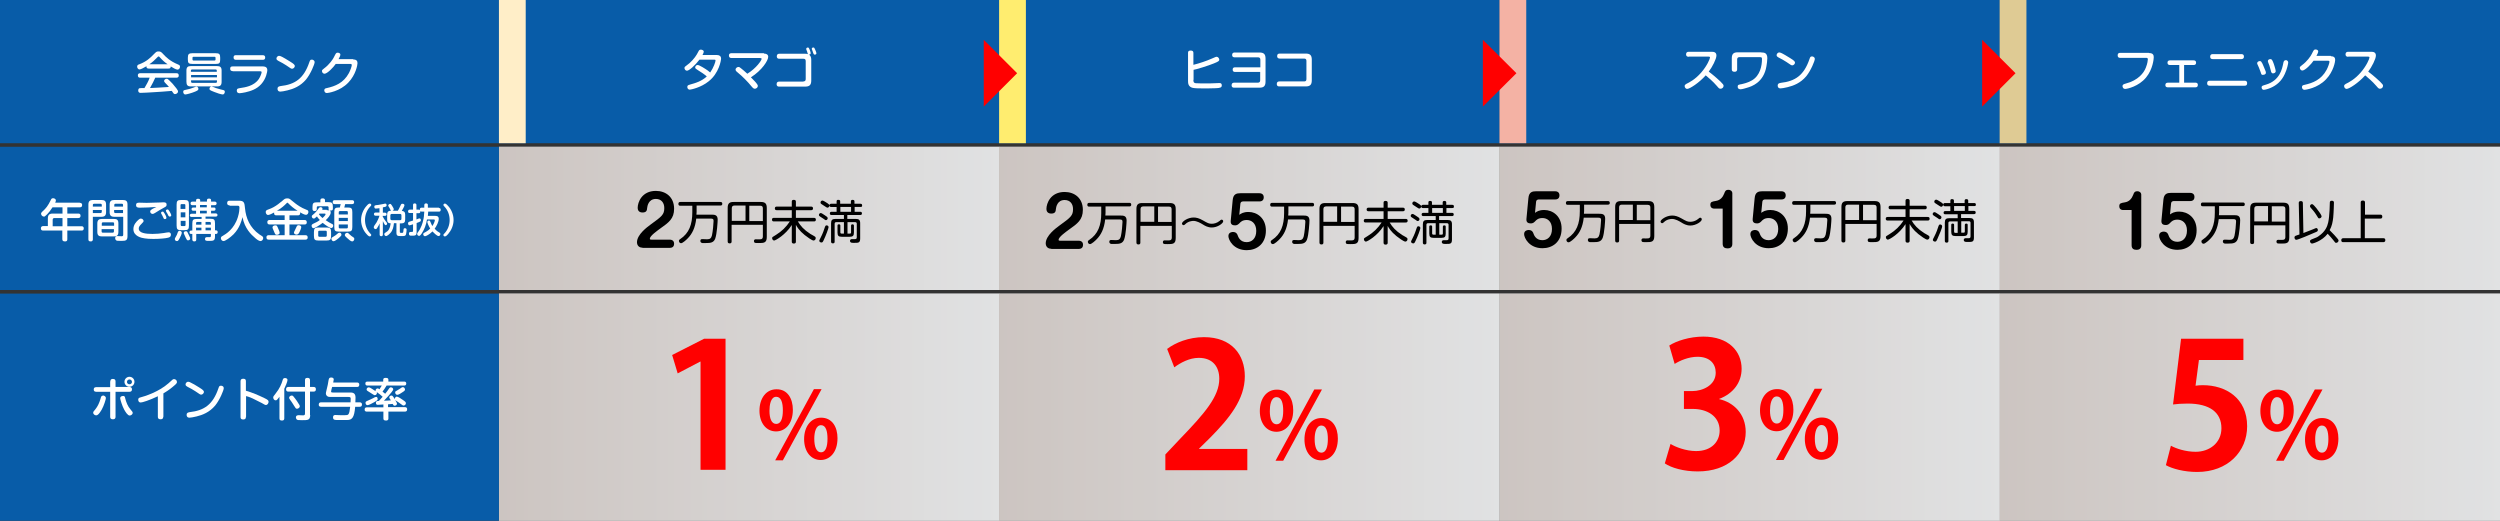
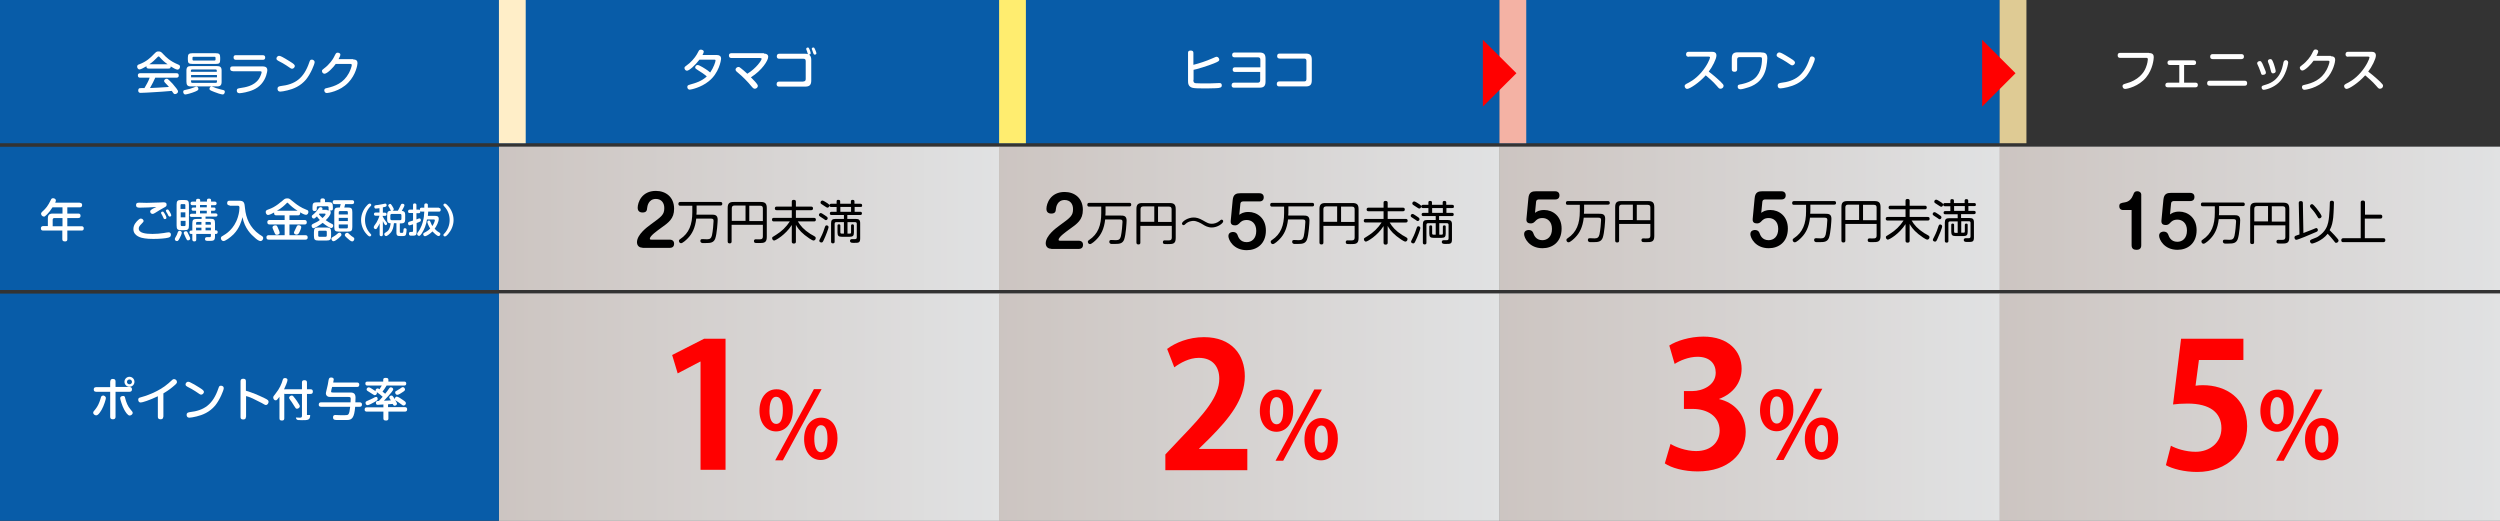
<svg xmlns="http://www.w3.org/2000/svg" version="1.1" id="レイヤー_1" x="0px" y="0px" viewBox="0 0 1400 291.7" style="enable-background:new 0 0 1400 291.7;" xml:space="preserve">
  <rect x="0" y="0" width="1400" height="291.7" fill="#333333" stroke="none" />
  <style type="text/css">
	.st0{fill:#EAEEF1;}
	.st1{opacity:0.67;}
	.st2{fill:url(#SVGID_1_);}
	.st3{fill:url(#SVGID_00000124878979389238953700000010151342687109368704_);}
	.st4{fill:url(#SVGID_00000039098826946516609380000000418873903993026987_);}
	.st5{fill:url(#SVGID_00000171706442228789924120000003836559996630738846_);}
	.st6{fill:url(#SVGID_00000084491931424073674510000004094007315467400121_);}
	.st7{fill:url(#SVGID_00000058563613842597380310000015298889965753417919_);}
	.st8{fill:url(#SVGID_00000018221899302533925370000001738527048799272092_);}
	.st9{fill:url(#SVGID_00000088835475902822629290000012587611945499038908_);}
	.st10{fill:#085CA8;}
	.st11{fill:#FFFFFF;}
	.st12{fill:#FF0000;}
	.st13{fill:#FFEEC8;}
	.st14{fill:#FFED6F;}
	.st15{fill:#F4B2A4;}
	.st16{fill:#DFCB94;}
</style>
  <g>
    <rect x="279.4" y="82.2" class="st0" width="280.2" height="80.2" />
  </g>
  <g>
    <rect x="279.4" y="164.4" class="st0" width="280.2" height="127.2" />
  </g>
  <g>
    <rect x="559.5" y="82.2" class="st0" width="280.2" height="80.2" />
  </g>
  <g>
    <rect x="559.5" y="164.4" class="st0" width="280.2" height="127.2" />
  </g>
  <rect x="839.7" y="82.2" class="st0" width="280.2" height="80.2" />
  <rect x="839.7" y="164.4" class="st0" width="280.2" height="127.2" />
  <rect x="1119.8" y="82.2" class="st0" width="280.2" height="80.2" />
  <rect x="1119.8" y="164.4" class="st0" width="280.2" height="127.2" />
  <g class="st1">
    <linearGradient id="SVGID_1_" gradientUnits="userSpaceOnUse" x1="559.519" y1="122.315" x2="279.359" y2="122.315">
      <stop offset="0" style="stop-color:#DCDCDC" />
      <stop offset="1" style="stop-color:#BEB1AA" />
    </linearGradient>
    <rect x="279.4" y="82.2" class="st2" width="280.2" height="80.2" />
  </g>
  <g class="st1">
    <linearGradient id="SVGID_00000054236080660459956530000000676133676125593259_" gradientUnits="userSpaceOnUse" x1="559.519" y1="228.049" x2="279.359" y2="228.049">
      <stop offset="0" style="stop-color:#DCDCDC" />
      <stop offset="1" style="stop-color:#BEB1AA" />
    </linearGradient>
    <rect x="279.4" y="164.4" style="fill:url(#SVGID_00000054236080660459956530000000676133676125593259_);" width="280.2" height="127.2" />
  </g>
  <g class="st1">
    <linearGradient id="SVGID_00000005989430446286302270000001134181828250848157_" gradientUnits="userSpaceOnUse" x1="839.68" y1="228.049" x2="559.519" y2="228.049">
      <stop offset="0" style="stop-color:#DCDCDC" />
      <stop offset="1" style="stop-color:#BEB1AA" />
    </linearGradient>
    <rect x="559.5" y="164.4" style="fill:url(#SVGID_00000005989430446286302270000001134181828250848157_);" width="280.2" height="127.2" />
  </g>
  <g class="st1">
    <linearGradient id="SVGID_00000029757757742109952790000005881116809229900710_" gradientUnits="userSpaceOnUse" x1="1119.84" y1="228.049" x2="839.68" y2="228.049">
      <stop offset="0" style="stop-color:#DCDCDC" />
      <stop offset="1" style="stop-color:#BEB1AA" />
    </linearGradient>
    <rect x="839.7" y="164.4" style="fill:url(#SVGID_00000029757757742109952790000005881116809229900710_);" width="280.2" height="127.2" />
  </g>
  <g class="st1">
    <linearGradient id="SVGID_00000158019852825836362160000014258581902588903563_" gradientUnits="userSpaceOnUse" x1="1400" y1="228.049" x2="1119.84" y2="228.049">
      <stop offset="0" style="stop-color:#DCDCDC" />
      <stop offset="1" style="stop-color:#BEB1AA" />
    </linearGradient>
    <rect x="1119.8" y="164.4" style="fill:url(#SVGID_00000158019852825836362160000014258581902588903563_);" width="280.2" height="127.2" />
  </g>
  <g class="st1">
    <linearGradient id="SVGID_00000105414852860030859510000000713276092964235175_" gradientUnits="userSpaceOnUse" x1="839.68" y1="122.315" x2="559.519" y2="122.315">
      <stop offset="0" style="stop-color:#DCDCDC" />
      <stop offset="1" style="stop-color:#BEB1AA" />
    </linearGradient>
    <rect x="559.5" y="82.2" style="fill:url(#SVGID_00000105414852860030859510000000713276092964235175_);" width="280.2" height="80.2" />
  </g>
  <g class="st1">
    <linearGradient id="SVGID_00000087402820833612257480000014226687749670119845_" gradientUnits="userSpaceOnUse" x1="1119.84" y1="122.315" x2="839.68" y2="122.315">
      <stop offset="0" style="stop-color:#DCDCDC" />
      <stop offset="1" style="stop-color:#BEB1AA" />
    </linearGradient>
    <rect x="839.7" y="82.2" style="fill:url(#SVGID_00000087402820833612257480000014226687749670119845_);" width="280.2" height="80.2" />
  </g>
  <g class="st1">
    <linearGradient id="SVGID_00000036222824992170088210000012154949791061086113_" gradientUnits="userSpaceOnUse" x1="1400" y1="122.315" x2="1119.84" y2="122.315">
      <stop offset="0" style="stop-color:#DCDCDC" />
      <stop offset="1" style="stop-color:#BEB1AA" />
    </linearGradient>
    <rect x="1119.8" y="82.2" style="fill:url(#SVGID_00000036222824992170088210000012154949791061086113_);" width="280.2" height="80.2" />
  </g>
  <g>
    <rect x="559.5" class="st10" width="280.2" height="80.2" />
  </g>
  <rect x="839.7" class="st10" width="280.2" height="80.2" />
-   <rect x="1119.8" class="st10" width="280.2" height="80.2" />
  <g>
    <rect class="st10" width="279.4" height="80.2" />
  </g>
  <g>
    <path class="st11" d="M83.3,38.4c-0.7,0-1.4-0.2-1.3-1.3c-1,0.6-3.1,1.8-3.9,1.8c-0.7,0-1.3-0.8-1.3-1.6s0.5-1.1,1.2-1.3   c4-1.5,6.2-3.6,8.2-5.7c1.3-1.3,1.5-1.5,2.6-1.5c1.1,0,1.5,0.3,2.6,1.5c1.5,1.6,3.7,3.9,8.3,5.8c0.7,0.3,1.1,0.5,1.1,1.3   c0,0.8-0.6,1.6-1.4,1.6c-0.8,0-2.9-1.2-3.8-1.8c0,1.2-0.8,1.2-1.3,1.2H83.3z M86.9,43.6c-0.8,1.8-1.5,3.2-2.9,5.7   c4-0.2,4.7-0.2,10.6-0.6c-0.7-0.8-0.7-0.9-2.1-2.3c-0.5-0.5-0.6-0.7-0.6-1.1c0-0.6,0.7-1.2,1.4-1.2c0.6,0,0.9,0.3,1.7,1.1   c0.8,0.7,2.2,2.2,3.8,4.3c0.7,1,0.9,1.3,0.9,1.8c0,0.7-0.9,1.4-1.7,1.4c-0.5,0-0.7-0.3-0.9-0.5c-0.1-0.2-0.7-1.1-0.9-1.3   c-4.6,0.4-6.1,0.5-11.2,0.8c-0.9,0.1-5.6,0.3-6.2,0.3c-0.4,0-1.4,0-1.4-1.4c0-0.3,0.1-1,0.7-1.2c0.3-0.1,2.4-0.1,2.8-0.1   c1.1-1.9,2.2-3.7,2.9-5.8h-5.3c-0.8,0-1.3-0.3-1.3-1.3c0-1.2,1-1.2,1.3-1.2h20.3c0.8,0,1.3,0.3,1.3,1.3c0,1.2-1,1.2-1.3,1.2H86.9z    M93.9,36c-1.4-0.9-3.1-2.4-4.4-3.9c-0.3-0.4-0.5-0.5-0.7-0.5c-0.2,0-0.4,0.2-0.7,0.5c-1.1,1.2-2.8,2.8-4.5,3.9H93.9z" />
    <path class="st11" d="M109.3,51.3c-1.9,0.8-4.8,1.6-5.5,1.6c-0.9,0-1.2-0.9-1.2-1.5c0-0.8,0.4-0.9,1.4-1.1c1.5-0.3,3.1-0.7,4.5-1.3   c1-0.4,1.2-0.5,1.5-0.5c0.7,0,1.2,0.8,1.1,1.4C111,50.4,110.9,50.6,109.3,51.3z M124.1,45.8c0,1.9-0.7,2.6-2.6,2.6h-14.6   c-1.8,0-2.5-0.7-2.5-2.6v-6.3c0-1.9,0.8-2.5,2.5-2.5h14.6c1.8,0,2.6,0.6,2.6,2.5V45.8z M123.3,33.4c0,2-0.5,2.4-2.5,2.4h-13.1   c-2,0-2.5-0.5-2.5-2.4v-1.1c0-1.9,0.5-2.5,2.5-2.5h13.1c2,0,2.5,0.5,2.5,2.5V33.4z M121.4,40.2v-0.6c0-0.4-0.1-0.7-0.7-0.7h-13.1   c-0.6,0-0.7,0.4-0.7,0.7v0.6H121.4z M107,42v1.3h14.5V42H107z M107,45v0.7c0,0.4,0.2,0.7,0.7,0.7h13.1c0.6,0,0.7-0.4,0.7-0.7V45   H107z M120.7,32.4c0-0.4-0.2-0.6-0.6-0.6h-11.7c-0.4,0-0.6,0.2-0.6,0.6v0.9c0,0.4,0.2,0.6,0.6,0.6h11.7c0.4,0,0.6-0.2,0.6-0.6V32.4   z M120.9,49.3c1.8,0.6,3.6,1,4,1.1c0.4,0.1,1,0.2,1,1c0,0.5-0.3,1.5-1.2,1.5c-0.8,0-3.6-0.9-4.7-1.4c-2.6-1-2.7-1.2-2.7-1.8   c0-0.3,0.3-1.3,1.2-1.3C119,48.5,120.6,49.2,120.9,49.3z" />
    <path class="st11" d="M130.3,39.8c-0.3,0-1.4,0-1.4-1.3c0-1.3,0.9-1.3,1.4-1.3h16.9c0.6,0,2.5,0,2.5,2.1c0,0.7-0.6,4.7-3.4,7.8   c-2.6,2.9-5.9,3.9-8.9,4.6c-1.1,0.2-2.5,0.5-3.2,0.5c-0.3,0-1.6,0-1.6-1.5c0-1.1,0.7-1.2,2-1.4c2.5-0.4,7.5-1,10.3-5   c1-1.5,1.6-3.4,1.6-3.8c0-0.6-0.4-0.6-0.9-0.6H130.3z M147.1,30.9c0.3,0,1.4,0,1.4,1.3c0,1.3-1,1.3-1.4,1.3h-14.9   c-0.3,0-1.4,0-1.4-1.3c0-1.3,0.9-1.3,1.4-1.3H147.1z" />
    <path class="st11" d="M159.7,32.8c1.3,0.8,4.4,2.6,4.9,3.2c0.4,0.4,0.5,0.7,0.5,1c0,0.7-0.8,1.5-1.5,1.5c-0.6,0-0.8-0.2-3.3-1.9   c-1.1-0.8-2.9-1.7-4.4-2.5c-0.5-0.3-1.1-0.6-1.1-1.3c0-0.9,0.8-1.4,1.2-1.5C156.7,31.2,157.3,31.4,159.7,32.8z M176.2,34.8   c0,1.1-2.2,6.5-4.8,9.7c-3.2,3.8-7.1,5.3-10.4,6.1c-1.6,0.4-3.3,0.7-4,0.7c-1.5,0-1.6-1.2-1.6-1.6c0-1.1,0.7-1.3,1.7-1.5   c8.1-0.9,13-4.2,16.1-13.3c0.4-1.1,0.5-1.5,1.4-1.5c0.2,0,0.4,0,0.6,0.1C175.6,33.7,176.2,34,176.2,34.8z" />
    <path class="st11" d="M197.8,33.3c1.9,0,2.4,0.9,2.4,2.1c0,0.9-0.9,6.4-5.1,10.8c-4.8,5.1-11.7,5.9-12,5.9c-1.4,0-1.5-1.3-1.5-1.5   c0-1,0.6-1.1,1.5-1.3c4.5-1,9.3-2.8,12.3-8.4c0.8-1.5,1.6-3.8,1.6-4.5c0-0.5-0.4-0.6-1-0.6H188c-1.2,1.8-4.7,5.5-6.3,5.5   c-0.7,0-1.4-0.7-1.4-1.5c0-0.6,0.2-0.7,1.2-1.5c2.9-2.1,5-5.2,5.5-6.3c1.1-2.2,1.2-2.5,2.1-2.5c0.6,0,1.5,0.3,1.5,1.1   c0,0.6-0.5,1.6-1,2.5H197.8z" />
  </g>
  <g>
    <rect y="82.2" class="st10" width="279.4" height="80.2" />
  </g>
  <g>
    <path class="st11" d="M44.7,113.6c0.3,0,1.3,0,1.3,1.2c0,1-0.5,1.3-1.3,1.3h-7v3.5h6.1c0.4,0,1.3,0,1.3,1.2c0,0.9-0.4,1.3-1.3,1.3   h-6.1v4.6h7.9c0.4,0,1.3,0,1.3,1.2c0,1.2-0.8,1.2-1.3,1.2h-7.9v4.8c0,0.5,0,1.3-1.3,1.3c-1.2,0-1.5-0.5-1.5-1.3v-4.8H24.2   c-0.4,0-1.3,0-1.3-1.2c0-1.2,0.9-1.3,1.3-1.3h2.6v-4.2c0-2.1,0.8-2.8,2.8-2.8H35v-3.5h-5.6c-1,1.6-2,2.9-3,3.9   c-1.2,1.2-1.4,1.3-1.8,1.3c-0.8,0-1.6-0.8-1.6-1.6c0-0.5,0.3-0.8,0.6-1.1c2.2-2,3.2-3.2,4.9-6.7c0.2-0.4,0.4-0.9,1.2-0.9   c0.8,0,1.6,0.5,1.6,1.2c0,0.3-0.1,0.6-0.4,1.3H44.7z M35,126.7v-4.6h-4.5c-0.7,0-1,0.4-1,1v3.6H35z" />
-     <path class="st11" d="M52,134c0,0.3,0,1.2-1.2,1.2c-1,0-1.3-0.4-1.3-1.2v-19.4c0-1.9,0.8-2.6,2.5-2.6h4.8c1.8,0,2.6,0.6,2.6,2.6   v4.2c0,1.9-0.8,2.6-2.6,2.6H52V134z M57,115.7v-0.9c0-0.4-0.2-0.7-0.7-0.7h-3.6c-0.6,0-0.7,0.4-0.7,0.7v0.9H57z M52,117.6v1.7h4.3   c0.5,0,0.7-0.3,0.7-0.7v-1H52z M66.3,129.8c0,2-0.8,2.6-2.5,2.6h-6.7c-1.8,0-2.6-0.6-2.6-2.6v-4.6c0-1.9,0.8-2.6,2.6-2.6h6.7   c1.8,0,2.5,0.6,2.5,2.6V129.8z M56.9,126.4h7v-1.2c0-0.5-0.2-0.7-0.7-0.7h-5.5c-0.4,0-0.7,0.2-0.7,0.7V126.4z M56.9,128.3v1.3   c0,0.5,0.3,0.7,0.7,0.7h5.5c0.5,0,0.7-0.3,0.7-0.7v-1.3H56.9z M64,121.4c-1.8,0-2.6-0.7-2.6-2.6v-4.2c0-1.9,0.8-2.6,2.6-2.6h4.8   c1.9,0,2.6,0.7,2.6,2.6v17.5c0,2.4-0.7,2.8-3.3,2.8c-2.5,0-2.7-0.1-2.9-0.2c-0.3-0.2-0.7-0.6-0.7-1.3c0-1.2,0.9-1.2,1.2-1.2   c0.4,0,2,0.1,2.3,0.1c0.7,0,1-0.1,1-0.9v-10H64z M63.9,115.7h5v-0.9c0-0.5-0.2-0.7-0.7-0.7h-3.5c-0.5,0-0.7,0.3-0.7,0.7V115.7z    M68.9,117.6h-5v1c0,0.4,0.2,0.7,0.7,0.7h4.3V117.6z" />
    <path class="st11" d="M94.2,133.1c-1.4,0.4-5,0.7-8.3,0.7c-2,0-3.6-0.1-4.8-0.3c-1.8-0.2-6.4-1.2-6.4-5.2c0-2.5,1.7-4.2,2.8-5.2   c0.6-0.5,0.9-0.7,1.4-0.7c1,0,1.5,0.9,1.5,1.3s-0.1,0.6-1.1,1.6c-1.2,1.2-1.6,1.8-1.6,2.7c0,2.5,3.8,3,7.7,3c2.1,0,4.4-0.2,6.3-0.5   c0.4-0.1,2.3-0.4,2.7-0.4c1.2,0,1.3,0.9,1.3,1.3C95.7,132.5,95.2,132.8,94.2,133.1z M78.3,116.3c-1,0-2.1-0.1-2.1-1.4   c0-1.4,0.9-1.4,2-1.4c0.5,0,3.4,0.1,3.9,0.1c0.7,0,4.8-0.1,7-0.2c0.4,0,2-0.1,2.3-0.1c0.8,0,1.9,0,1.9,1.3c0,0.9-0.4,1.1-1.5,1.7   c-1.8,1-2.7,1.5-4.9,2.9c-0.7,0.4-1,0.6-1.4,0.6c-0.8,0-1.4-0.6-1.4-1.4c0-0.5,0.4-0.9,1.6-1.6c0.3-0.2,1.6-0.8,1.9-0.9   C84.8,116.1,81.2,116.3,78.3,116.3z M90.3,119.6c-0.1-0.1-0.1-0.3-0.1-0.4c0-0.5,0.5-0.7,0.9-0.7c0.4,0,0.5,0.2,1.1,1.1   c0.3,0.4,1,1.8,1,2.4c0,0.6-0.6,0.7-0.9,0.7c-0.5,0-0.6-0.4-0.7-0.5c-0.1-0.2-0.5-1.1-0.6-1.3C90.8,120.6,90.4,119.8,90.3,119.6z    M93.2,118.8c-0.1-0.2-0.3-0.6-0.3-0.8c0-0.5,0.6-0.7,0.9-0.7c0.4,0,0.6,0.2,1.2,1.2c0.3,0.5,0.9,1.6,0.9,2.1   c0,0.5-0.5,0.7-0.9,0.7c-0.2,0-0.5-0.2-0.7-0.5c-0.1-0.2-0.5-1.1-0.6-1.2C93.5,119.3,93.4,119.1,93.2,118.8z" />
    <path class="st11" d="M101.8,130.3c0,0.7-0.7,2.2-1.1,2.9c-0.8,1.6-1.1,1.8-1.6,1.8c-0.5,0-1.2-0.3-1.2-1.1c0-0.4,0.1-0.5,0.6-1.4   c0.5-0.9,0.7-1.2,1.1-2.5c0.2-0.4,0.4-0.8,1-0.8C101,129.3,101.8,129.6,101.8,130.3z M105.8,126.3c0,2.1-0.5,2.6-2.6,2.6h-1.7   c-2.1,0-2.6-0.5-2.6-2.6v-11.7c0-2.1,0.5-2.6,2.6-2.6h1.7c2.1,0,2.6,0.5,2.6,2.6V126.3z M101.2,117h2.6v-2.1c0-0.4-0.2-0.6-0.6-0.6   h-1.5c-0.4,0-0.6,0.2-0.6,0.6V117z M103.8,118.9h-2.6v2.8h2.6V118.9z M101.2,123.7v2.3c0,0.3,0.2,0.6,0.6,0.6h1.5   c0.5,0,0.6-0.3,0.6-0.6v-2.3H101.2z M105.4,130.9c0.1,0.2,0.6,1.2,0.9,1.9c0.2,0.4,0.2,0.6,0.2,0.8c0,0.8-0.9,1-1.2,1   c-0.6,0-0.7-0.3-1.3-1.5c-0.1-0.3-0.8-1.7-0.9-2c-0.1-0.2-0.2-0.4-0.2-0.7c0-0.6,0.6-0.9,1.2-0.9   C104.7,129.4,104.9,129.8,105.4,130.9z M115.1,122.5h2.7c2.1,0,2.6,0.5,2.6,2.6v3.9h0.6c0.8,0,0.9,0.6,0.9,1c0,0.5-0.2,1-0.9,1   h-0.6v1.3c0,2.5-0.8,2.6-3.4,2.6c-1.4,0-2.2,0-2.2-1.1c0-1,0.8-1,1.3-1c0.2,0,1.3,0,1.5,0c0.4-0.1,0.5-0.3,0.5-0.7V131h-8.2v3   c0,0.5,0,1.2-1.1,1.2c-1,0-1.1-0.7-1.1-1.2V131h-0.7c-0.3,0-0.9-0.1-0.9-0.9c0-0.6,0.4-1,0.9-1h0.7v-3.9c0-2.1,0.5-2.6,2.6-2.6h2.6   v-1.1h-5.5c-0.2,0-1.1,0-1.1-0.9c0-0.9,0.9-0.9,1.1-0.9h2.4V118h-1.6c-0.5,0-0.9-0.2-0.9-0.8c0-0.5,0.1-1,0.9-1h1.6v-1.3h-2   c-0.3,0-1.1,0-1.1-1c0-0.8,0.6-1,1.1-1h2v-0.7c0-0.4,0.2-0.9,1.1-0.9c1,0,1.2,0.4,1.2,0.9v0.7h3.8v-0.7c0-0.3,0-1,1.1-1   s1.2,0.5,1.2,1v0.7h2c0.2,0,1.1,0,1.1,1c0,0.8-0.6,1-1.1,1h-2v1.3h1.6c0.7,0,0.9,0.4,0.9,0.9c0,0.5-0.2,0.9-0.9,0.9h-1.6v1.5h2.5   c0.3,0,1.1,0.1,1.1,0.9c0,0.7-0.5,0.9-1.1,0.9h-5.6V122.5z M112.8,125.8v-1.5h-2.3c-0.5,0-0.7,0.2-0.7,0.7v0.8H112.8z M112.8,127.5   h-3v1.5h3V127.5z M115.8,114.8h-3.8v1.3h3.8V114.8z M115.8,118h-3.8v1.5h3.8V118z M115.1,125.8h3V125c0-0.5-0.2-0.7-0.7-0.7h-2.3   V125.8z M118.1,127.5h-3v1.5h3V127.5z" />
    <path class="st11" d="M128.6,115c-0.3,0-1.4,0-1.4-1.3c0-1.2,0.8-1.3,1.4-1.3h5.2c3,0,3.1,1.2,3.4,4.2c0.5,5.5,2.7,10.9,8.1,14.7   c0.3,0.2,1.5,0.9,1.7,1.1c0.3,0.3,0.4,0.6,0.4,0.9c0,0.8-0.6,1.7-1.6,1.7c-0.8,0-2.3-1.1-3.1-1.9c-1.9-1.6-5.7-5.1-6.9-11.5   c-0.5,1.9-1.5,6-5,9.6c-1.9,1.9-4.7,3.8-5.6,3.8c-0.8,0-1.5-0.7-1.5-1.6c0-0.7,0.4-1,1-1.3c1.7-1,6.4-3.7,8.5-10.5   c0.8-2.4,0.9-4.8,0.9-5.3c0-1.1-0.5-1.1-1.3-1.1H128.6z" />
    <path class="st11" d="M154.8,120.6c-0.9,0-1.3-0.3-1.3-1.2c0-0.2,0-0.3,0-0.4c-0.8,0.5-2.7,1.4-3.4,1.4c-0.8,0-1.3-0.9-1.3-1.7   c0-0.8,0.6-1.1,1.2-1.3c1.4-0.5,2.3-0.9,3.2-1.4c2.1-1.2,2.9-1.9,5.1-3.7c1.1-1,1.5-1.2,2.6-1.2c0.9,0,1.2,0.2,1.6,0.5   c0.4,0.3,0.5,0.4,3,2.4c0.8,0.6,3,2.3,6.2,3.5c0.6,0.2,1,0.4,1,1.2c0,0.5-0.3,1.6-1.4,1.6c-0.8,0-2.4-0.9-3.3-1.4   c0,0.2,0.1,0.3,0.1,0.5c0,1-0.7,1.2-1.3,1.2h-4.7v2.6h8.4c0.7,0,1.3,0.2,1.3,1.3c0,1.2-0.9,1.2-1.3,1.2h-8.4v6h8.9   c1,0,1.3,0.5,1.3,1.3c0,1.2-1,1.2-1.3,1.2h-20.5c-0.9,0-1.3-0.4-1.3-1.3c0-1.2,1-1.2,1.3-1.2h8.9v-6H151c-0.9,0-1.3-0.4-1.3-1.3   c0-1.2,1-1.2,1.3-1.2h8.4v-2.6H154.8z M155.8,128c0.3,0.6,0.8,1.8,0.8,2.4c0,0.8-1,1.1-1.6,1.1c-0.8,0-0.9-0.3-1.4-1.5   c-0.2-0.6-0.3-0.7-0.8-1.9c-0.1-0.2-0.2-0.5-0.2-0.8c0-0.7,0.8-1.1,1.6-1.1C155,126.1,155.2,126.5,155.8,128z M166.8,118.1   c-2.1-1.2-4.2-3-5.2-4.1c-0.3-0.3-0.5-0.5-0.6-0.5c-0.2,0-0.3,0-0.7,0.5c-0.8,0.8-2.6,2.6-5.2,4H166.8z M167.7,130   c-0.4,0.8-0.8,1.4-1.7,1.4c-0.5,0-1.4-0.4-1.4-1.1c0-0.3,0.1-0.4,0.6-1.5c0.2-0.4,0.9-2,1.1-2.3c0.2-0.2,0.4-0.4,0.9-0.4   c0.4,0,1.5,0.2,1.5,1.1C168.7,127.8,168,129.5,167.7,130z" />
    <path class="st11" d="M183,117.7c0.4,0,1,0,1.4,0.2c-0.3-0.2-0.4-0.4-0.4-0.9v-0.8c0-0.4-0.2-0.7-0.7-0.7h-5.2   c-0.4,0-0.7,0.2-0.7,0.7v0.9c0,0.4-0.1,1.1-1.1,1.1c-0.9,0-1.3-0.3-1.3-1.2v-1.2c0-2,0.5-2.5,2.5-2.5h1.9v-1.1   c0-0.8,0.5-1.1,1.2-1.1c0.6,0,1.4,0.1,1.4,1v1.1h1.9c2,0,2.5,0.5,2.5,2.5v1.1c0,0.4,0,1.1-1.1,1.1c-0.4,0-0.5-0.1-0.7-0.1   c0.5,0.3,0.6,0.7,0.6,1.2c0,1.5-1.8,3.4-2.8,4.3c1.3,0.9,2.4,1.6,3.3,2c0.5,0.2,0.9,0.4,0.9,1.1c0,0.8-0.6,1.3-1.1,1.3   c-0.8,0-3.1-1.5-4.8-2.9c-1.9,1.5-4.5,3-5.1,3c-0.7,0-1.1-0.7-1.1-1.4c0-0.6,0.3-0.8,0.9-1.1c1.5-0.7,2.6-1.2,3.7-2.1   c-0.9-0.9-1.4-1.6-1.6-2c-1.2,1.1-1.4,1.2-1.8,1.2c-0.7,0-1.1-0.7-1.1-1.2c0-0.5,0.1-0.5,1.4-1.6c1-0.9,1.8-2,2.5-3   c0.3-0.4,0.6-0.6,1-0.6c0.5,0,1.1,0.3,1.1,0.9c0,0.3-0.1,0.4-0.2,0.6H183z M185.4,132.1c0,2.1-0.5,2.6-2.6,2.6h-4.4   c-2.1,0-2.6-0.5-2.6-2.6V130c0-2.1,0.5-2.6,2.6-2.6h4.4c2.1,0,2.6,0.5,2.6,2.6V132.1z M183,129.9c0-0.5-0.2-0.7-0.7-0.7h-3.4   c-0.6,0-0.7,0.3-0.7,0.7v2c0,0.4,0.2,0.7,0.7,0.7h3.4c0.5,0,0.7-0.3,0.7-0.7V129.9z M178.9,119.6c-0.1,0.2-0.1,0.2-0.3,0.4   c0.4,0.6,0.9,1.1,2,2.1c0.3-0.3,1.7-1.5,1.7-2.1c0-0.2-0.1-0.4-0.5-0.4H178.9z M191.2,131.4c0,0.4,0,0.6-1.6,2   c-0.7,0.6-2.1,1.7-2.8,1.7c-0.7,0-1.2-0.7-1.2-1.4c0-0.6,0.2-0.7,1.3-1.3c0.9-0.5,1.4-0.9,2.4-1.8c0.3-0.2,0.5-0.3,0.7-0.3   C190.8,130.2,191.2,130.9,191.2,131.4z M187.5,114.3c-0.3,0-1.2,0-1.2-1.1s0.8-1.1,1.2-1.1h9.6c0.3,0,1.2,0,1.2,1.1   s-0.8,1.1-1.2,1.1h-3.8c-0.2,0.7-0.2,0.8-0.5,1.9h1.9c2.1,0,2.6,0.5,2.6,2.6v8.3c0,2.1-0.5,2.6-2.6,2.6h-4.9   c-2.1,0-2.6-0.5-2.6-2.6v-8.3c0-2.1,0.5-2.6,2.6-2.6h0.5c0.3-1,0.3-1.1,0.5-1.9H187.5z M189.7,120.1h5.1v-1.2   c0-0.5-0.2-0.7-0.7-0.7h-3.7c-0.6,0-0.7,0.4-0.7,0.7V120.1z M194.8,122h-5.1v1.8h5.1V122z M189.7,125.7v1.5c0,0.4,0.1,0.7,0.7,0.7   h3.7c0.5,0,0.7-0.2,0.7-0.7v-1.5H189.7z M195.7,131.2c0.8,0.8,1.4,1.2,2.2,1.7c0.3,0.2,0.5,0.4,0.5,0.9c0,0.7-0.5,1.4-1.2,1.4   c-0.7,0-2-1.1-2.7-1.8c-1.4-1.2-1.4-1.5-1.4-1.8c0-0.1,0.1-1.2,1.4-1.2C194.8,130.3,194.9,130.4,195.7,131.2z" />
    <path class="st11" d="M205.2,115.4c1-1.2,1.5-1.4,1.9-1.4c0.4,0,0.8,0.3,0.8,0.8c0,0.3-0.1,0.4-0.6,0.9c-1.9,2-2.9,4.7-2.9,7.5   s1,5.5,2.9,7.5c0.4,0.5,0.6,0.6,0.6,0.9c0,0.4-0.4,0.8-0.8,0.8c-0.3,0-0.8-0.1-1.9-1.4c-1.6-1.7-3-4.6-3-7.8   C202.2,120.2,203.5,117.3,205.2,115.4z" />
    <path class="st11" d="M214.3,119.1h1.2c0.4,0,1,0.1,1,0.9c0,0.6-0.4,0.9-1,0.9h-1.2v0.3c0.5,0.9,1,1.9,1.7,2.7   c0.7,0.9,0.8,1,0.8,1.3c0,0.5-0.4,0.9-0.8,0.9c-0.3,0-0.6-0.1-1.6-2.3v7.5c0,0.2,0,1-0.9,1c-0.9,0-0.9-0.8-0.9-1v-6.2   c-0.4,0.9-0.9,1.9-1.3,2.4c-0.3,0.6-0.6,0.8-1,0.8c-0.5,0-1-0.5-1-1c0-0.3,0.1-0.5,0.3-0.9c1.2-1.7,1.5-2.1,2.1-3.5   c0.3-0.7,0.6-1.4,0.8-2.1h-2.1c-0.2,0-1,0-1-0.9s0.8-0.9,1-0.9h2.1v-2.4c-0.9,0.1-1.5,0.2-2,0.2c-0.2,0-0.9,0-0.9-1   c0-0.8,0.5-0.8,0.9-0.9c0.2,0,2.2-0.2,3.8-0.6c0.5-0.1,1.2-0.3,1.4-0.3c0.6,0,0.8,0.5,0.8,0.9c0,0.8-0.4,0.9-2.1,1.2V119.1z    M220.6,125c-0.2,2-0.6,4-2,5.5c-0.3,0.4-1.7,1.7-2.4,1.7c-0.6,0-1-0.6-1-1.1c0-0.3,0.2-0.5,0.3-0.6c0.1-0.1,1.1-0.8,1.3-0.9   c0.6-0.4,1.6-1.5,2-4.5c-1.5-0.1-2-0.7-2-2.2v-2.7c0-1.6,0.7-2.2,2.2-2.2h3.8c0.4-0.6,0.8-1.4,1.4-2.7c0.4-0.9,0.5-1.2,1.2-1.2   c0.5,0,1.1,0.3,1.1,0.8c0,0.6-1.1,2.5-1.5,3.2c1.2,0.1,1.9,0.6,1.9,2.1v2.7c0,1.7-0.7,2.2-2.2,2.2h-0.8v4.7c0,0.6,0.3,0.6,1,0.6   c0.8,0,0.9,0,1-1.1c0.1-1.2,0.1-1.5,0.9-1.5c0.9,0,0.9,0.7,0.9,0.9c0,0.1-0.1,1.9-0.4,2.7c-0.3,0.8-0.9,0.8-2.5,0.8   c-2.1,0-2.8,0-2.8-2V125H220.6z M220.3,116.5c0.1,0.2,0.2,0.4,0.2,0.7c0,0.6-0.7,0.9-1.1,0.9c-0.5,0-0.6-0.2-0.9-0.9   c-0.3-0.6-0.6-1.2-0.9-1.6c-0.1-0.1-0.2-0.3-0.2-0.5c0-0.5,0.7-0.9,1-0.9C218.7,114.1,219,114.1,220.3,116.5z M224.8,120.6   c0-0.6-0.3-0.8-0.8-0.8h-4.6c-0.5,0-0.8,0.3-0.8,0.8v1.9c0,0.5,0.3,0.8,0.8,0.8h4.6c0.5,0,0.8-0.2,0.8-0.8V120.6z" />
    <path class="st11" d="M245.8,116.5c0.3,0,1,0,1,1c0,1-0.7,1-1,1h-6c0,0.1-0.1,1.6-0.2,2.4h4.1c0.6,0,2,0,2,1.6   c0,1.7-1.2,4.1-2.3,5.6c0.6,0.6,1.3,1.4,2.6,2.1c0.3,0.2,0.6,0.3,0.6,0.9c0,0.5-0.4,1.1-1,1.1c-0.8,0-2.4-1.5-3.4-2.6   c-1.8,1.8-3.7,2.7-4.2,2.7c-0.5,0-1-0.5-1-1.1c0-0.5,0.3-0.7,0.5-0.8c2.2-1.2,2.7-1.7,3.4-2.4c-1.1-1.8-1.6-3.4-1.6-3.7   c0-0.5,0.5-0.8,0.9-0.8c0.5,0,0.7,0.3,0.8,0.7c0.7,1.6,0.8,1.9,1.1,2.4c1.1-1.6,1.4-3,1.4-3.2c0-0.5-0.4-0.5-0.6-0.5h-3.8   c-0.4,2.8-1.4,5.5-2.9,7.8c-0.9,1.3-1.2,1.4-1.5,1.4c-0.5,0-1.1-0.4-1.1-1.1c0-0.3,0.1-0.5,0.4-0.9c2-2.6,2.7-5.5,2.9-6.4   c0.5-1.9,0.5-2.7,0.7-5.2h-1.4c-0.6,0-0.7-0.2-0.8-0.3c0,0.1,0,0.2,0,0.3c0,0.9-0.7,0.9-1,0.9h-1.2v3.5c1.3-0.5,1.4-0.6,1.7-0.6   c0.6,0,0.8,0.6,0.8,1c0,0.4-0.2,0.6-0.3,0.7c-0.3,0.2-1.2,0.6-2.1,0.9v5.1c0,2-0.8,2-3,2c-0.5,0-1.3,0-1.3-1.1c0-0.9,0.5-1,1-1   c0.1,0,0.8,0,0.9,0c0.3-0.1,0.4-0.3,0.4-0.6v-3.7c-0.7,0.2-1.6,0.6-2,0.6c-0.6,0-0.8-0.7-0.8-1.1c0-0.6,0.4-0.8,0.6-0.9   c0.1,0,1.9-0.6,2.2-0.7v-4.2h-1.8c-0.3,0-1,0-1-0.9c0-0.9,0.7-1,1-1h1.8v-2.5c0-0.3,0-1,0.9-1c1,0,1,0.7,1,1v2.5h1.2   c0.5,0,0.7,0.2,0.8,0.3c0-0.1-0.1-0.2-0.1-0.4c0-1,0.8-1,1-1h1.5c0-0.2,0-1.1,0-1.3c0-0.5,0.1-1.1,1-1.1c0.6,0,0.9,0.3,1,0.7   c0,0.2,0,0.9,0,1.7H245.8z" />
    <path class="st11" d="M251,131c-1,1.2-1.5,1.4-1.9,1.4c-0.4,0-0.8-0.3-0.8-0.8c0-0.3,0.1-0.4,0.6-0.9c1.9-2,2.9-4.7,2.9-7.5   s-1-5.5-2.9-7.5c-0.4-0.5-0.6-0.6-0.6-0.9c0-0.4,0.4-0.8,0.8-0.8c0.3,0,0.8,0.1,1.9,1.4c1.6,1.7,3,4.6,3,7.8   C254,126.3,252.6,129.2,251,131z" />
  </g>
  <g>
    <rect y="164.4" class="st10" width="279.4" height="127.2" />
  </g>
  <g>
    <rect x="279.4" class="st10" width="280.2" height="80.2" />
  </g>
  <g>
    <path class="st11" d="M59.3,222.9c0,0.7-1.1,4.3-2.3,6.4c-0.3,0.5-1.8,3.3-3.1,3.3c-0.7,0-1.7-0.5-1.7-1.5c0-0.5,0.1-0.6,1.2-1.9   c1.3-1.6,2.2-3.6,2.8-5.6c0.3-1.1,0.4-1.5,0.7-1.8c0.2-0.2,0.7-0.3,1.2-0.3C58.7,221.8,59.3,222.2,59.3,222.9z M61.8,213.6   c0-0.5,0.1-1.4,1.4-1.4c1.2,0,1.5,0.6,1.5,1.4v3.1h7.7c0.3,0,1.5,0,1.5,1.3c0,1.4-1.1,1.4-1.5,1.4h-7.7v14c0,0.5-0.1,1.4-1.5,1.4   c-1.1,0-1.5-0.5-1.5-1.4v-14h-7.7c-0.4,0-1.5,0-1.5-1.3s1.1-1.3,1.5-1.3h7.7V213.6z M70.1,223c0.6,2.3,1.4,4.5,3,6.3   c1.1,1.3,1.2,1.4,1.2,1.9c0,1-1.1,1.5-1.7,1.5c-1.1,0-2.4-2.1-3.1-3.4c-1-1.8-2.2-5.6-2.2-6.3c0-0.8,0.6-1.1,1.2-1.2   C69.8,221.5,70,222.3,70.1,223z M72.5,216.6c-1.5,0-2.8-1.2-2.8-2.8c0-1.5,1.2-2.8,2.8-2.8c1.5,0,2.8,1.2,2.8,2.8   C75.3,215.4,74,216.6,72.5,216.6z M72.5,212.5c-0.8,0-1.4,0.6-1.4,1.4c0,0.7,0.6,1.3,1.4,1.3c0.8,0,1.4-0.6,1.4-1.3   C73.9,213.1,73.3,212.5,72.5,212.5z" />
    <path class="st11" d="M91.4,233.4c0,0.5-0.1,1.4-1.5,1.4c-1.2,0-1.5-0.6-1.5-1.4v-11.5c-4.8,2.3-8.7,3.5-9.6,3.5   c-1.3,0-1.4-1.3-1.4-1.6c0-0.9,0.6-1.1,1.4-1.3c1.9-0.5,9.8-2.8,15.6-7.9c0.6-0.5,1.5-1.4,2.1-1.9c0.3-0.3,0.6-0.4,1-0.4   c0.7,0,1.6,0.6,1.6,1.6c0,0.5-0.2,0.8-0.7,1.3c-2.2,2-4.2,3.5-6.9,5.1V233.4z" />
    <path class="st11" d="M108.8,215.3c1.3,0.8,4.4,2.6,4.9,3.2c0.4,0.4,0.5,0.7,0.5,1c0,0.7-0.8,1.5-1.5,1.5c-0.6,0-0.8-0.2-3.3-1.9   c-1.1-0.8-2.9-1.7-4.4-2.5c-0.5-0.3-1.1-0.6-1.1-1.3c0-0.9,0.8-1.4,1.2-1.5C105.8,213.7,106.3,213.9,108.8,215.3z M125.3,217.4   c0,1.1-2.2,6.5-4.8,9.7c-3.2,3.8-7.1,5.3-10.4,6.1c-1.6,0.4-3.3,0.7-4,0.7c-1.5,0-1.6-1.2-1.6-1.6c0-1.1,0.7-1.3,1.7-1.5   c8.1-0.9,13-4.2,16.1-13.3c0.4-1.1,0.5-1.5,1.4-1.5c0.2,0,0.4,0,0.6,0.1C124.7,216.2,125.3,216.5,125.3,217.4z" />
    <path class="st11" d="M137.7,233.4c0,0.5,0,1.5-1.5,1.5c-1.5,0-1.5-0.9-1.5-1.5v-19.8c0-0.4,0-1.5,1.5-1.5c1.5,0,1.5,0.9,1.5,1.5   v5.2c3.5,1,7,2.5,10.3,4.1c2.1,1,2.4,1.4,2.4,2.1c0,0.7-0.5,1.8-1.5,1.8c-0.5,0-0.9-0.3-2.3-1.1c-1.5-0.8-3.9-2-5.2-2.6   c-1.8-0.8-2.8-1.1-3.6-1.3V233.4z" />
-     <path class="st11" d="M159.2,234.2c0,0.4,0,1.3-1.3,1.3c-1.1,0-1.4-0.4-1.4-1.3v-12c-1.4,1.9-1.7,2-2.1,2c-0.8,0-1.4-0.8-1.4-1.6   c0-0.6,0.2-0.7,1.4-2.3c2.1-2.6,3.3-5.3,3.9-7.5c0.2-0.6,0.4-1.1,1.3-1.1c0.1,0,1.4,0,1.4,1.1c0,0.9-1.2,3.7-1.8,4.9V234.2z    M173.7,232.4c0,2.9-1.3,2.9-4.6,2.9c-2.3,0-2.4-0.1-2.8-0.3c-0.4-0.3-0.6-0.9-0.6-1.2c0-1.3,1.2-1.3,1.7-1.3   c0.3,0,1.9,0.1,2.2,0.1c0.9,0,1.2-0.2,1.2-1.1v-12.2h-9.3c-0.5,0-1.3-0.1-1.3-1.2c0-0.9,0.3-1.4,1.3-1.4h9.3v-3.8   c0-0.6,0.1-1.3,1.3-1.3c1,0,1.5,0.3,1.5,1.3v3.8h2c0.5,0,1.3,0.1,1.3,1.2c0,0.9-0.3,1.4-1.3,1.4h-2V232.4z M166.3,228.9   c-0.6,0-0.8-0.3-1.7-1.8c-0.7-1.2-1.2-1.9-2.2-3.3c-0.4-0.6-0.5-0.8-0.5-1c0-0.8,0.8-1.3,1.5-1.3c0.6,0,0.8,0.3,1.8,1.6   c0.7,0.9,1.4,1.9,2.1,3.1c0.4,0.6,0.6,0.9,0.6,1.3C167.9,228.3,167,228.9,166.3,228.9z" />
+     <path class="st11" d="M159.2,234.2c0,0.4,0,1.3-1.3,1.3c-1.1,0-1.4-0.4-1.4-1.3v-12c-1.4,1.9-1.7,2-2.1,2c-0.8,0-1.4-0.8-1.4-1.6   c0-0.6,0.2-0.7,1.4-2.3c2.1-2.6,3.3-5.3,3.9-7.5c0.2-0.6,0.4-1.1,1.3-1.1c0.1,0,1.4,0,1.4,1.1c0,0.9-1.2,3.7-1.8,4.9V234.2z    M173.7,232.4c0,2.9-1.3,2.9-4.6,2.9c-2.3,0-2.4-0.1-2.8-0.3c-0.4-0.3-0.6-0.9-0.6-1.2c0.3,0,1.9,0.1,2.2,0.1c0.9,0,1.2-0.2,1.2-1.1v-12.2h-9.3c-0.5,0-1.3-0.1-1.3-1.2c0-0.9,0.3-1.4,1.3-1.4h9.3v-3.8   c0-0.6,0.1-1.3,1.3-1.3c1,0,1.5,0.3,1.5,1.3v3.8h2c0.5,0,1.3,0.1,1.3,1.2c0,0.9-0.3,1.4-1.3,1.4h-2V232.4z M166.3,228.9   c-0.6,0-0.8-0.3-1.7-1.8c-0.7-1.2-1.2-1.9-2.2-3.3c-0.4-0.6-0.5-0.8-0.5-1c0-0.8,0.8-1.3,1.5-1.3c0.6,0,0.8,0.3,1.8,1.6   c0.7,0.9,1.4,1.9,2.1,3.1c0.4,0.6,0.6,0.9,0.6,1.3C167.9,228.3,167,228.9,166.3,228.9z" />
    <path class="st11" d="M201.4,225.3c0.4,0,1.3,0.1,1.3,1.2c0,0.9-0.4,1.3-1.3,1.3h-2.5c-0.5,6-1.7,7.4-4.5,7.4H189   c-1.5,0-2.5,0-2.5-1.5c0-1.3,1-1.3,1.3-1.3c0.4,0,2.4,0.1,2.8,0.1c0.6,0,1.1,0,2.5,0c2,0,2.5,0,3-4.7h-16.2c-0.4,0-1.4,0-1.4-1.2   c0-1.1,0.7-1.3,1.4-1.3h16.4c0-0.3,0.1-1.8,0.1-2c0-0.8-0.3-1-1.2-1h-10.1c-0.6,0-1.3,0-1.9-0.5c-0.5-0.4-0.7-1-0.7-1.5   c0-0.4,0.1-0.7,0.3-1.6c0.6-2.2,1-4.4,1.2-5.8c0.2-0.8,0.3-1.5,1.4-1.5c0.5,0,1.5,0.1,1.5,1.1c0,0.3-0.1,0.6-0.3,1.7h13.3   c0.3,0,1.3,0,1.3,1.2c0,1-0.5,1.3-1.3,1.3h-13.9c-0.1,0.2-0.2,0.7-0.3,1.1c-0.1,0.5-0.3,1.2-0.3,1.4c0,0.6,0.5,0.6,0.9,0.6h9.6   c1.3,0,3.2,0,3.2,2.8c0,0.8-0.1,1.8-0.1,2.7H201.4z" />
    <path class="st11" d="M217.5,228h9.2c0.4,0,1.3,0,1.3,1.2c0,0.9-0.4,1.3-1.3,1.3h-9.2v3.8c0,0.4,0,1.2-1.3,1.2   c-1.2,0-1.5-0.4-1.5-1.2v-3.8h-9.2c-0.4,0-1.3,0-1.3-1.1c0-0.8,0.3-1.3,1.3-1.3h9.2v-1.6c-1.2,0.1-2.8,0.2-3.1,0.2s-1.1,0-1.1-1.1   c0-1,0.6-1,1.7-1.1c0.8-0.8,1.7-1.8,2.1-2.3c-1.3-1.2-1.5-1.3-3.4-2.7c0.1,0.2,0.2,0.3,0.2,0.5c0,0.5-0.4,1.3-1.2,1.3   c-0.4,0-0.5-0.1-1.6-0.8c-0.4-0.3-2.1-1.3-2.5-1.6c-0.2-0.1-0.5-0.4-0.5-0.8c0-0.6,0.5-1.2,1.2-1.2c0.5,0,1.3,0.5,1.9,0.9   c0.7,0.4,1.4,0.9,2,1.3c-0.1-0.1-0.1-0.2-0.1-0.4c0-0.6,0.6-1.2,1.1-1.2c0.4,0,0.6,0.1,1.1,0.5c0.7-1.1,1.1-1.7,1.3-2.1h-8   c-0.4,0-1.2,0-1.2-1.1c0-1,0.6-1.1,1.2-1.1h8.8v-1c0-0.6,0.2-1.1,1.4-1.1c1.3,0,1.5,0.5,1.5,1.1v1h8.8c0.4,0,1.2,0,1.2,1.1   c0,1-0.7,1.1-1.2,1.1h-9.8c-1,1.6-1.4,2.3-2.3,3.4c0.5,0.4,0.6,0.5,1.5,1.2c0.7-0.8,1.7-2.2,2.3-3.1c0.2-0.2,0.4-0.5,0.9-0.5   s1.3,0.4,1.3,1.1c0,0.4-0.2,0.6-0.9,1.6c-0.7,0.9-2.6,3.1-4.3,4.8c0.8,0,3.3-0.1,3.9-0.2c-0.8-1.2-0.9-1.3-0.9-1.7   c0-0.6,0.6-1,1.2-1c0.5,0,0.6,0,2,2.2c-0.1-0.1-0.1-0.2-0.1-0.4c0-0.6,0.6-1.2,1.1-1.2c0.7,0,2.5,1.2,3.3,1.8   c1.5,1,1.8,1.3,1.8,1.9c0,0.6-0.5,1.3-1.3,1.3c-0.4,0-0.5-0.1-1.6-0.9c-1-0.8-1.6-1.1-2.9-2c-0.2-0.1-0.2-0.2-0.3-0.3   c0.4,0.6,1.1,1.7,1.1,2.2c0,0.7-0.8,1.1-1.3,1.1c-0.6,0-0.7-0.3-1.1-1c-0.8,0.1-2.3,0.2-2.6,0.2V228z M211.5,223.4   c0,0.6-0.2,0.8-1.9,1.8c-0.8,0.5-3.1,1.7-3.8,1.7c-0.8,0-1.1-0.8-1.1-1.3c0-0.7,0.3-0.8,1.4-1.3c0.8-0.3,1.7-0.8,2.8-1.3   c1.2-0.7,1.3-0.7,1.8-0.7C210.9,222.1,211.5,222.6,211.5,223.4z M225.3,219.7c-0.7,0.5-2.1,1.4-2.8,1.4c-0.9,0-1.2-0.9-1.2-1.3   c0-0.6,0.2-0.7,1.5-1.4c0.9-0.5,1.4-0.9,2-1.3c0.3-0.2,0.5-0.3,0.8-0.3c0.7,0,1.1,0.6,1.2,1.2C226.9,218.5,226.6,218.9,225.3,219.7   z" />
  </g>
  <g>
    <path class="st11" d="M391.7,33.4c-2.5,3.3-5.8,6.2-7,6.2c-0.8,0-1.4-0.8-1.4-1.5c0-0.6,0.4-0.9,1-1.3c2.5-1.7,4.8-4.4,5.9-6.3   c0.2-0.3,1.1-2.1,1.2-2.2c0.2-0.2,0.4-0.5,1.1-0.5c0.5,0,1.6,0.3,1.6,1.1c0,0.4-0.2,1-0.7,1.9h8c1.4,0,2.4,0.6,2.4,2   c0,1.1-1.2,8.2-6.9,12.7c-4.4,3.6-10.1,4.7-10.6,4.7c-1.1,0-1.4-0.9-1.4-1.5c0-0.9,0.4-1,1.7-1.4c2.9-0.8,6.3-1.8,9.2-4.5   c-1.6-1.4-2.9-2.2-5.1-3.6c-1-0.6-1.4-0.9-1.4-1.5c0-0.4,0.5-1.3,1.3-1.3c0.6,0,1.4,0.4,2.8,1.2c2.7,1.6,3.8,2.5,4.3,3   c1.9-2.7,3-6,3-6.7c0-0.5-0.4-0.5-1-0.5H391.7z" />
    <path class="st11" d="M427.8,30c1.1,0,2.4,0.4,2.4,1.8c0,2.1-3.5,7.6-9.7,11.5c2.9,2.9,3.9,4.1,3.9,4.8c0,0.9-0.9,1.6-1.7,1.6   c-0.7,0-1.1-0.5-1.5-0.9c-2.5-3.1-5.5-6.1-8.1-8.2c-0.5-0.4-1.2-0.9-1.2-1.7c0-0.5,0.7-1.4,1.6-1.4c0.5,0,0.8,0.2,1.4,0.7   c0.7,0.5,2.3,1.9,3.6,3.1c5.2-3.2,8-7.6,8-8.3c0-0.5-0.5-0.5-0.9-0.5h-16c-0.8,0-1.4-0.4-1.4-1.4c0-1.3,1.1-1.3,1.4-1.3H427.8z" />
    <path class="st11" d="M449.9,45.6c0.8,0,1.3-0.4,1.3-1.3V34.2c0-1-0.5-1.3-1.3-1.3h-13.5c-0.3,0-1.4,0-1.4-1.4   c0-1.1,0.7-1.4,1.4-1.4h14.5c2.2,0,3.4,1,3.4,3.4v11.6c0,2.5-1,3.4-3.4,3.4h-14.6c-0.3,0-1.4,0-1.4-1.4c0-1.1,0.7-1.4,1.4-1.4   H449.9z M451.6,27.9c-0.1-0.1-0.1-0.4-0.1-0.6c0-0.5,0.6-0.7,0.9-0.7c0.5,0,0.7,0.4,1,1.2c0.3,0.6,0.6,1.7,0.6,2   c0,0.7-0.8,0.8-0.9,0.8c-0.3,0-0.6-0.2-0.7-0.4c-0.1-0.2-0.4-1.1-0.4-1.3C452,28.8,451.7,28,451.6,27.9z M454.7,27.7   c-0.1-0.1-0.1-0.2-0.1-0.4c0-0.6,0.6-0.7,0.9-0.7c0.5,0,0.6,0.3,1,1.2c0.3,0.7,0.7,1.7,0.7,2c0,0.7-0.7,0.8-0.9,0.8   c-0.6,0-0.7-0.3-1.2-1.8C455.1,28.6,454.7,27.8,454.7,27.7z" />
  </g>
  <g>
    <path d="M359.8,138.7c-2.7,0-3.1-2.2-3.1-3c0-4.4,5.8-8.6,7.7-10c6.2-4.5,7.6-5.5,7.6-9.2c0-3-1.7-5.1-4.7-5.1   c-4.2,0-4.8,4.1-4.9,5.1c-0.1,1.1-0.2,2.5-2.6,2.5c-0.7,0-2.7-0.2-2.7-2.6c0-3.1,2.3-9.5,10.2-9.5c5.6,0,10.2,3.5,10.2,10   c0,5.6-3,7.7-7.8,11.1c-1.6,1.2-5.8,4.1-5.8,5.7c0,0.5,0.5,0.5,0.9,0.5H375c0.7,0,2.5,0.2,2.5,2.3c0,2.3-2,2.3-2.5,2.3H359.8z" />
    <path d="M390.1,115.1v3.6c0,0.1,0,0.6-0.1,1.5h8.4c1.8,0,3.5,0.1,3.5,2.8c0,1.1-0.4,8-1.4,10.7c-0.9,2.2-2.6,2.4-5.1,2.4h-2.1   c-0.8-0.1-1.1-0.7-1.1-1.2c0-1,0.7-1,1.3-1c0.4,0,2.2,0.1,2.5,0.1c1.7,0,2.3-0.7,2.7-2.2c0.5-2.2,0.9-6.8,0.9-8   c0-0.9-0.1-1.4-1.6-1.4h-8.1c-0.6,5.4-2.4,8.6-4.6,10.9c-0.8,0.9-3,2.9-3.9,2.9c-0.7,0-1.2-0.6-1.2-1.3c0-0.5,0.3-0.8,0.7-1   c5-3.3,6.8-8.2,6.8-15.1v-3.6h-6.7c-0.4,0-1.1,0-1.1-1c0-0.9,0.5-1.1,1.1-1.1h22.4c0.3,0,1.1,0,1.1,1c0,0.9-0.6,1-1.1,1H390.1z" />
    <path d="M409.7,125.8v9.4c0,0.3,0,1.1-1,1.1c-0.8,0-1.2-0.3-1.2-1.1v-18.8c0-2.5,1-3.3,3.3-3.3h15.2c2.4,0,3.4,0.8,3.4,3.4v16.2   c0,3.4-1.7,3.4-4.6,3.4c-0.7,0-1.7,0-2-0.1c-0.5-0.2-0.6-0.8-0.6-1c0-1,0.8-1,1.1-1c0.4,0,2.2,0.1,2.6,0c1.3-0.1,1.3-1.2,1.3-1.6   v-6.5H409.7z M417.5,123.8v-8.7h-6.2c-1,0-1.5,0.5-1.5,1.5v7.1H417.5z M419.6,123.8h7.6v-7.1c0-0.9-0.3-1.5-1.5-1.5h-6.1V123.8z" />
    <path d="M433.4,124c-0.3,0-1.1,0-1.1-1s0.8-1,1.1-1h10v-4.3h-8.4c-0.3,0-1.1,0-1.1-1s0.8-1,1.1-1h8.4v-2.7c0-0.4,0-1.1,1.1-1.1   c1.1,0,1.2,0.6,1.2,1.1v2.7h8.5c0.3,0,1.1,0,1.1,1c0,1-0.8,1-1.1,1h-8.5v4.3h10.1c0.3,0,1.1,0,1.1,1s-0.8,1-1.1,1h-9   c1.5,2.5,3.3,4.6,7,7c0.4,0.3,2.5,1.3,2.8,1.7c0.2,0.2,0.2,0.5,0.2,0.7c0,0.7-0.6,1.3-1.2,1.3c-0.9,0-3.9-2.2-5-3.1   c-3-2.4-4.4-4.7-4.9-5.7v9.4c0,0.3,0,1.1-1.1,1.1c-0.9,0-1.2-0.4-1.2-1.1V126c-3.5,5.5-9.1,8.7-9.9,8.7c-0.5,0-1.1-0.6-1.1-1.3   c0-0.6,0-0.6,2.2-1.9c3.1-1.9,5.7-4.4,7.7-7.5H433.4z" />
    <path d="M462.5,123.3c-0.3,0-0.4-0.1-1.2-0.7c-0.9-0.6-1.4-0.9-2-1.3c-0.4-0.3-0.7-0.4-0.7-1c0-0.5,0.5-1,1-1   c0.4,0,0.7,0.2,1.6,0.8c0.1,0.1,1.3,0.8,1.9,1.3c0.3,0.3,0.4,0.5,0.4,0.7C463.6,122.5,463.2,123.3,462.5,123.3z M461.3,134.4   c-0.5,1.1-0.7,1.4-1.3,1.4c-0.3,0-1.2-0.2-1.2-1c0-0.3,0.1-0.4,0.7-1.6c1.3-2.5,2-4.6,2.5-6.2c0.2-0.4,0.3-0.8,0.9-0.8   c0.3,0,1.1,0.2,1.1,1C464,127.9,462.4,132.1,461.3,134.4z M463.4,116.3c-0.3,0-0.4-0.1-1.2-0.6c-0.4-0.3-2-1.3-2.3-1.5   c-0.4-0.3-0.4-0.5-0.4-0.8c0-0.4,0.3-1.1,1.1-1.1c0.5,0,2.3,1.2,2.9,1.6c0.8,0.6,1,0.8,1,1.2C464.5,115.6,464,116.3,463.4,116.3z    M481.9,115.9h-3.3v2.7h3.1c0.3,0,1,0,1,0.9c0,0.9-0.7,0.9-1,0.9h-7.2v2.2h4.8c1.7,0,2.4,0.6,2.4,2.4v8.5c0,2.5-0.9,2.5-3.4,2.5   c-0.3,0-1.3,0-1.5-0.1c-0.5-0.1-0.8-0.6-0.8-1c0-0.1,0-0.9,0.9-1c0.2,0,1.8,0,1.9,0c0.6,0,1-0.2,1-1v-7.6c0-0.5-0.2-0.9-0.9-0.9   h-4.3v6.4h1.4c0.4,0,0.6-0.2,0.6-0.7v-3.7c0-0.3,0.1-0.8,0.8-0.8s0.8,0.5,0.8,0.8v3.7c0,1.9-0.5,2.5-2.5,2.5h-4.2   c-1.9,0-2.5-0.5-2.5-2.5v-3.7c0-0.4,0.1-0.8,0.8-0.8c0.8,0,0.8,0.5,0.8,0.8v3.7c0,0.4,0.2,0.7,0.6,0.7h1.4v-6.4h-4.3   c-0.7,0-0.9,0.4-0.9,0.9v10c0,0.3,0,1-1,1c-1,0-1-0.8-1-1V125c0-1.8,0.7-2.4,2.4-2.4h4.8v-2.2h-6.9c-0.3,0-1,0-1-0.9   c0-0.9,0.8-0.9,1-0.9h2.8v-2.7h-3c-0.3,0-1,0-1-0.9c0-0.9,0.8-0.9,1-0.9h3v-1.3c0-0.7,0.3-0.9,1-0.9c0.9,0,1,0.5,1,0.9v1.3h6v-1.3   c0-0.5,0.2-0.9,1-0.9c1,0,1,0.7,1,0.9v1.3h3.3c0.3,0,1,0,1,0.9C482.9,115.9,482.2,115.9,481.9,115.9z M476.6,115.9h-6v2.7h6V115.9z   " />
  </g>
  <g>
    <path d="M588.7,139.3c-2.7,0-3.1-2.2-3.1-3c0-4.4,5.8-8.6,7.7-10c6.2-4.5,7.6-5.5,7.6-9.2c0-3-1.7-5.1-4.7-5.1   c-4.2,0-4.8,4.1-4.9,5.1c-0.1,1.1-0.2,2.5-2.6,2.5c-0.7,0-2.7-0.2-2.7-2.6c0-3.1,2.3-9.5,10.2-9.5c5.6,0,10.2,3.5,10.2,10   c0,5.6-3,7.7-7.8,11.1c-1.6,1.2-5.8,4.1-5.8,5.7c0,0.5,0.5,0.5,0.9,0.5h10.3c0.7,0,2.5,0.2,2.5,2.3c0,2.3-2,2.3-2.5,2.3H588.7z" />
    <path d="M619.1,115.6v3.6c0,0.1,0,0.6-0.1,1.5h8.4c1.8,0,3.5,0.1,3.5,2.8c0,1.1-0.4,8-1.4,10.7c-0.9,2.2-2.6,2.4-5.1,2.4h-2.1   c-0.8-0.1-1.1-0.7-1.1-1.2c0-1,0.7-1,1.3-1c0.4,0,2.2,0.1,2.5,0.1c1.7,0,2.3-0.7,2.7-2.2c0.5-2.2,0.9-6.8,0.9-8   c0-0.9-0.1-1.4-1.6-1.4h-8.1c-0.6,5.4-2.4,8.6-4.6,10.9c-0.8,0.9-3,2.9-3.9,2.9c-0.7,0-1.2-0.6-1.2-1.3c0-0.5,0.3-0.8,0.7-1   c5-3.3,6.8-8.2,6.8-15.1v-3.6H610c-0.4,0-1.1,0-1.1-1c0-0.9,0.5-1.1,1.1-1.1h22.4c0.3,0,1.1,0,1.1,1c0,0.9-0.6,1-1.1,1H619.1z" />
    <path d="M638.6,126.4v9.4c0,0.3,0,1.1-1,1.1c-0.8,0-1.2-0.3-1.2-1.1v-18.8c0-2.5,1-3.3,3.3-3.3H655c2.4,0,3.4,0.8,3.4,3.4v16.2   c0,3.4-1.7,3.4-4.6,3.4c-0.7,0-1.7,0-2-0.1c-0.5-0.2-0.6-0.8-0.6-1c0-1,0.8-1,1.1-1c0.4,0,2.2,0.1,2.6,0c1.3-0.1,1.3-1.2,1.3-1.6   v-6.5H638.6z M646.4,124.3v-8.7h-6.2c-1,0-1.5,0.5-1.5,1.5v7.1H646.4z M648.5,124.3h7.6v-7.1c0-0.9-0.3-1.5-1.5-1.5h-6.1V124.3z" />
    <path d="M678.6,127.4c-2.2,0-3.9-1-5-1.7c-1.3-0.8-3.4-2-5.3-2c-0.7,0-2.9,0.2-4.5,1.8c-0.4,0.4-0.7,0.6-1,0.6   c-0.5,0-0.9-0.5-0.9-0.9c0-1.1,3.2-3.4,6.5-3.4c1.6,0,3.1,0.4,5.2,1.6c2.8,1.6,3.4,1.9,5,1.9c1.1,0,2.8-0.3,4.4-1.6   c0.1-0.1,0.5-0.5,0.6-0.5c0.1-0.1,0.3-0.2,0.5-0.2c0.4,0,0.9,0.3,0.9,0.9C685,125.1,681.8,127.4,678.6,127.4z" />
    <path d="M690.3,112.1c0.3-3.5,2.2-3.9,4.4-3.9h10.5c0.7,0,2.5,0.2,2.5,2.3c0,2.3-2,2.3-2.5,2.3h-9c-0.3,0-1.5,0-1.6,1.4l-0.6,6.1   c1-0.7,2.2-1.6,5.2-1.6c4.7,0,9.7,3.4,9.7,10.4c0,7.6-5.2,11-10.7,11c-7.5,0-10.3-5.8-10.3-7.9c0-2.2,2.2-2.3,2.5-2.3   c2,0,2.5,1.3,2.7,1.9c0.3,0.8,1.3,3.8,5,3.8c2.8,0,5.4-1.9,5.4-6.3c0-4.4-2.8-6.1-5.3-6.1c-2.4,0-3.4,1-4.3,2c-1,1-1.9,1-2.3,1   c-1.1,0-2.6-0.3-2.4-2.5L690.3,112.1z" />
    <path d="M721.5,115.6v3.6c0,0.1,0,0.6-0.1,1.5h8.4c1.8,0,3.5,0.1,3.5,2.8c0,1.1-0.4,8-1.4,10.7c-0.9,2.2-2.6,2.4-5.1,2.4h-2.1   c-0.8-0.1-1.1-0.7-1.1-1.2c0-1,0.7-1,1.3-1c0.4,0,2.2,0.1,2.5,0.1c1.7,0,2.3-0.7,2.7-2.2c0.5-2.2,0.9-6.8,0.9-8   c0-0.9-0.1-1.4-1.6-1.4h-8.1c-0.6,5.4-2.4,8.6-4.6,10.9c-0.8,0.9-3,2.9-3.9,2.9c-0.7,0-1.2-0.6-1.2-1.3c0-0.5,0.3-0.8,0.7-1   c5-3.3,6.8-8.2,6.8-15.1v-3.6h-6.7c-0.4,0-1.1,0-1.1-1c0-0.9,0.5-1.1,1.1-1.1h22.4c0.3,0,1.1,0,1.1,1c0,0.9-0.6,1-1.1,1H721.5z" />
    <path d="M741.1,126.4v9.4c0,0.3,0,1.1-1,1.1c-0.8,0-1.2-0.3-1.2-1.1v-18.8c0-2.5,1-3.3,3.3-3.3h15.2c2.4,0,3.4,0.8,3.4,3.4v16.2   c0,3.4-1.7,3.4-4.6,3.4c-0.7,0-1.7,0-2-0.1c-0.5-0.2-0.6-0.8-0.6-1c0-1,0.8-1,1.1-1c0.4,0,2.2,0.1,2.6,0c1.3-0.1,1.3-1.2,1.3-1.6   v-6.5H741.1z M748.8,124.3v-8.7h-6.2c-1,0-1.5,0.5-1.5,1.5v7.1H748.8z M751,124.3h7.6v-7.1c0-0.9-0.3-1.5-1.5-1.5H751V124.3z" />
    <path d="M764.8,124.6c-0.3,0-1.1,0-1.1-1s0.8-1,1.1-1h10v-4.3h-8.4c-0.3,0-1.1,0-1.1-1s0.8-1,1.1-1h8.4v-2.7c0-0.4,0-1.1,1.1-1.1   c1.1,0,1.2,0.6,1.2,1.1v2.7h8.5c0.3,0,1.1,0,1.1,1c0,1-0.8,1-1.1,1h-8.5v4.3h10.1c0.3,0,1.1,0,1.1,1s-0.8,1-1.1,1h-9   c1.5,2.5,3.3,4.6,7,7c0.4,0.3,2.5,1.3,2.8,1.7c0.2,0.2,0.2,0.5,0.2,0.7c0,0.7-0.6,1.3-1.2,1.3c-0.9,0-3.9-2.2-5-3.1   c-3-2.4-4.4-4.7-4.9-5.7v9.4c0,0.3,0,1.1-1.1,1.1c-0.9,0-1.2-0.4-1.2-1.1v-9.3c-3.5,5.5-9.1,8.7-9.9,8.7c-0.5,0-1.1-0.6-1.1-1.3   c0-0.6,0-0.6,2.2-1.9c3.1-1.9,5.7-4.4,7.7-7.5H764.8z" />
    <path d="M793.9,123.8c-0.3,0-0.4-0.1-1.2-0.7c-0.9-0.6-1.4-0.9-2-1.3c-0.4-0.3-0.7-0.4-0.7-1c0-0.5,0.5-1,1-1   c0.4,0,0.7,0.2,1.6,0.8c0.1,0.1,1.3,0.8,1.9,1.3c0.3,0.3,0.4,0.5,0.4,0.7C795,123.1,794.6,123.8,793.9,123.8z M792.7,134.9   c-0.5,1.1-0.7,1.4-1.3,1.4c-0.3,0-1.2-0.2-1.2-1c0-0.3,0.1-0.4,0.7-1.6c1.3-2.5,2-4.6,2.5-6.2c0.2-0.4,0.3-0.8,0.9-0.8   c0.3,0,1.1,0.2,1.1,1C795.4,128.5,793.8,132.7,792.7,134.9z M794.8,116.8c-0.3,0-0.4-0.1-1.2-0.6c-0.4-0.3-2-1.3-2.3-1.5   c-0.4-0.3-0.4-0.5-0.4-0.8c0-0.4,0.3-1.1,1.1-1.1c0.5,0,2.3,1.2,2.9,1.6c0.8,0.6,1,0.8,1,1.2C795.9,116.1,795.4,116.8,794.8,116.8z    M813.3,116.5h-3.3v2.7h3.1c0.3,0,1,0,1,0.9c0,0.9-0.7,0.9-1,0.9h-7.2v2.2h4.8c1.7,0,2.4,0.6,2.4,2.4v8.5c0,2.5-0.9,2.5-3.4,2.5   c-0.3,0-1.3,0-1.5-0.1c-0.5-0.1-0.8-0.6-0.8-1c0-0.1,0-0.9,0.9-1c0.2,0,1.8,0,1.9,0c0.6,0,1-0.2,1-1v-7.6c0-0.5-0.2-0.9-0.9-0.9   h-4.3v6.4h1.4c0.4,0,0.6-0.2,0.6-0.7V127c0-0.3,0.1-0.8,0.8-0.8c0.8,0,0.8,0.5,0.8,0.8v3.7c0,1.9-0.5,2.5-2.5,2.5h-4.2   c-1.9,0-2.5-0.5-2.5-2.5V127c0-0.4,0.1-0.8,0.8-0.8c0.8,0,0.8,0.5,0.8,0.8v3.7c0,0.4,0.2,0.7,0.6,0.7h1.4v-6.4h-4.3   c-0.7,0-0.9,0.4-0.9,0.9v10c0,0.3,0,1-1,1c-1,0-1-0.8-1-1v-10.3c0-1.8,0.7-2.4,2.4-2.4h4.8V121h-6.9c-0.3,0-1,0-1-0.9   c0-0.9,0.8-0.9,1-0.9h2.8v-2.7h-3c-0.3,0-1,0-1-0.9c0-0.9,0.8-0.9,1-0.9h3v-1.3c0-0.7,0.3-0.9,1-0.9c0.9,0,1,0.5,1,0.9v1.3h6v-1.3   c0-0.5,0.2-0.9,1-0.9c1,0,1,0.7,1,0.9v1.3h3.3c0.3,0,1,0,1,0.9C814.3,116.5,813.6,116.5,813.3,116.5z M808,116.5h-6v2.7h6V116.5z" />
  </g>
  <g>
    <path d="M855.9,111c0.3-3.5,2.2-3.9,4.4-3.9h10.5c0.7,0,2.5,0.2,2.5,2.3c0,2.3-2,2.3-2.5,2.3h-9c-0.3,0-1.5,0-1.6,1.4l-0.6,6.1   c1-0.7,2.2-1.6,5.2-1.6c4.7,0,9.7,3.4,9.7,10.4c0,7.6-5.2,11-10.7,11c-7.5,0-10.3-5.8-10.3-7.9c0-2.2,2.2-2.3,2.5-2.3   c2,0,2.5,1.3,2.7,1.9c0.3,0.8,1.3,3.8,5,3.8c2.8,0,5.4-1.9,5.4-6.3c0-4.4-2.8-6.1-5.3-6.1c-2.4,0-3.4,1-4.3,2s-1.9,1-2.3,1   c-1.1,0-2.6-0.3-2.4-2.5L855.9,111z" />
    <path d="M887.1,114.6v3.6c0,0.1,0,0.6-0.1,1.5h8.4c1.8,0,3.5,0.1,3.5,2.8c0,1.1-0.4,8-1.4,10.7c-0.9,2.2-2.6,2.4-5.1,2.4h-2.1   c-0.8-0.1-1.1-0.7-1.1-1.2c0-1,0.7-1,1.3-1c0.4,0,2.2,0.1,2.5,0.1c1.7,0,2.3-0.7,2.7-2.2c0.5-2.2,0.9-6.8,0.9-8   c0-0.9-0.1-1.4-1.6-1.4h-8.1c-0.6,5.4-2.4,8.6-4.6,10.9c-0.8,0.9-3,2.9-3.9,2.9c-0.7,0-1.2-0.6-1.2-1.3c0-0.5,0.3-0.8,0.7-1   c5-3.3,6.8-8.2,6.8-15.1v-3.6h-6.7c-0.4,0-1.1,0-1.1-1c0-0.9,0.5-1.1,1.1-1.1h22.4c0.3,0,1.1,0,1.1,1c0,0.9-0.6,1-1.1,1H887.1z" />
    <path d="M906.7,125.3v9.4c0,0.3,0,1.1-1,1.1c-0.8,0-1.2-0.3-1.2-1.1v-18.8c0-2.5,1-3.3,3.3-3.3H923c2.4,0,3.4,0.8,3.4,3.4v16.2   c0,3.4-1.7,3.4-4.6,3.4c-0.7,0-1.7,0-2-0.1c-0.5-0.2-0.6-0.8-0.6-1c0-1,0.8-1,1.1-1c0.4,0,2.2,0.1,2.6,0c1.3-0.1,1.3-1.2,1.3-1.6   v-6.5H906.7z M914.4,123.3v-8.7h-6.2c-1,0-1.5,0.5-1.5,1.5v7.1H914.4z M916.6,123.3h7.6v-7.1c0-0.9-0.3-1.5-1.5-1.5h-6.1V123.3z" />
-     <path d="M946.6,126.3c-2.2,0-3.9-1-5-1.7c-1.3-0.8-3.4-2-5.3-2c-0.7,0-2.9,0.2-4.5,1.8c-0.4,0.4-0.7,0.6-1,0.6   c-0.5,0-0.9-0.5-0.9-0.9c0-1.1,3.2-3.4,6.5-3.4c1.6,0,3.1,0.4,5.2,1.6c2.8,1.6,3.4,1.9,5,1.9c1.1,0,2.8-0.3,4.4-1.6   c0.1-0.1,0.5-0.5,0.6-0.5c0.1-0.1,0.3-0.2,0.5-0.2c0.4,0,0.9,0.3,0.9,0.9C953.1,124,949.8,126.3,946.6,126.3z" />
-     <path d="M959.7,116.8c-0.6,0-1.9-0.4-1.9-2.1c0-1.7,0.9-1.8,3.2-2.2c2.4-0.4,3.8-2.1,4.6-4.2c0.4-1.1,0.7-2,2.3-2   c1.4,0,2.2,0.9,2.2,1.8v28.4c0,0.6,0,2.6-2.6,2.6c-1.5,0-2.8-0.5-2.8-2.6v-19.7H959.7z" />
    <path d="M982.6,111c0.3-3.5,2.2-3.9,4.4-3.9h10.5c0.7,0,2.5,0.2,2.5,2.3c0,2.3-2,2.3-2.5,2.3h-9c-0.3,0-1.5,0-1.6,1.4l-0.6,6.1   c1-0.7,2.2-1.6,5.2-1.6c4.7,0,9.7,3.4,9.7,10.4c0,7.6-5.2,11-10.7,11c-7.5,0-10.3-5.8-10.3-7.9c0-2.2,2.2-2.3,2.5-2.3   c2,0,2.5,1.3,2.7,1.9c0.3,0.8,1.3,3.8,5,3.8c2.8,0,5.4-1.9,5.4-6.3c0-4.4-2.8-6.1-5.3-6.1c-2.4,0-3.4,1-4.3,2s-1.9,1-2.3,1   c-1.1,0-2.6-0.3-2.4-2.5L982.6,111z" />
    <path d="M1013.8,114.6v3.6c0,0.1,0,0.6-0.1,1.5h8.4c1.8,0,3.5,0.1,3.5,2.8c0,1.1-0.4,8-1.4,10.7c-0.9,2.2-2.6,2.4-5.1,2.4h-2.1   c-0.8-0.1-1.1-0.7-1.1-1.2c0-1,0.7-1,1.3-1c0.4,0,2.2,0.1,2.5,0.1c1.7,0,2.3-0.7,2.7-2.2c0.5-2.2,0.9-6.8,0.9-8   c0-0.9-0.1-1.4-1.6-1.4h-8.1c-0.6,5.4-2.4,8.6-4.6,10.9c-0.8,0.9-3,2.9-3.9,2.9c-0.7,0-1.2-0.6-1.2-1.3c0-0.5,0.3-0.8,0.7-1   c5-3.3,6.8-8.2,6.8-15.1v-3.6h-6.7c-0.4,0-1.1,0-1.1-1c0-0.9,0.5-1.1,1.1-1.1h22.4c0.3,0,1.1,0,1.1,1c0,0.9-0.6,1-1.1,1H1013.8z" />
    <path d="M1033.4,125.3v9.4c0,0.3,0,1.1-1,1.1c-0.8,0-1.2-0.3-1.2-1.1v-18.8c0-2.5,1-3.3,3.3-3.3h15.2c2.4,0,3.4,0.8,3.4,3.4v16.2   c0,3.4-1.7,3.4-4.6,3.4c-0.7,0-1.7,0-2-0.1c-0.5-0.2-0.6-0.8-0.6-1c0-1,0.8-1,1.1-1c0.4,0,2.2,0.1,2.6,0c1.3-0.1,1.3-1.2,1.3-1.6   v-6.5H1033.4z M1041.1,123.3v-8.7h-6.2c-1,0-1.5,0.5-1.5,1.5v7.1H1041.1z M1043.3,123.3h7.6v-7.1c0-0.9-0.3-1.5-1.5-1.5h-6.1V123.3   z" />
    <path d="M1057.1,123.5c-0.3,0-1.1,0-1.1-1s0.8-1,1.1-1h10v-4.3h-8.4c-0.3,0-1.1,0-1.1-1s0.8-1,1.1-1h8.4v-2.7c0-0.4,0-1.1,1.1-1.1   c1.1,0,1.2,0.6,1.2,1.1v2.7h8.5c0.3,0,1.1,0,1.1,1c0,1-0.8,1-1.1,1h-8.5v4.3h10.1c0.3,0,1.1,0,1.1,1s-0.8,1-1.1,1h-9   c1.5,2.5,3.3,4.6,7,7c0.4,0.3,2.5,1.3,2.8,1.7c0.2,0.2,0.2,0.5,0.2,0.7c0,0.7-0.6,1.3-1.2,1.3c-0.9,0-3.9-2.2-5-3.1   c-3-2.4-4.4-4.7-4.9-5.7v9.4c0,0.3,0,1.1-1.1,1.1c-0.9,0-1.2-0.4-1.2-1.1v-9.3c-3.5,5.5-9.1,8.7-9.9,8.7c-0.5,0-1.1-0.6-1.1-1.3   c0-0.6,0-0.6,2.2-1.9c3.1-1.9,5.7-4.4,7.7-7.5H1057.1z" />
    <path d="M1086.2,122.8c-0.3,0-0.4-0.1-1.2-0.7c-0.9-0.6-1.4-0.9-2-1.3c-0.4-0.3-0.7-0.4-0.7-1c0-0.5,0.5-1,1-1   c0.4,0,0.7,0.2,1.6,0.8c0.1,0.1,1.3,0.8,1.9,1.3c0.3,0.3,0.4,0.5,0.4,0.7C1087.3,122,1086.9,122.8,1086.2,122.8z M1084.9,133.9   c-0.5,1.1-0.7,1.4-1.3,1.4c-0.3,0-1.2-0.2-1.2-1c0-0.3,0.1-0.4,0.7-1.6c1.3-2.5,2-4.6,2.5-6.2c0.2-0.4,0.3-0.8,0.9-0.8   c0.3,0,1.1,0.2,1.1,1C1087.7,127.4,1086,131.6,1084.9,133.9z M1087.1,115.8c-0.3,0-0.4-0.1-1.2-0.6c-0.4-0.3-2-1.3-2.3-1.5   c-0.4-0.3-0.4-0.5-0.4-0.8c0-0.4,0.3-1.1,1.1-1.1c0.5,0,2.3,1.2,2.9,1.6c0.8,0.6,1,0.8,1,1.2   C1088.1,115.1,1087.7,115.8,1087.1,115.8z M1105.6,115.4h-3.3v2.7h3.1c0.3,0,1,0,1,0.9c0,0.9-0.7,0.9-1,0.9h-7.2v2.2h4.8   c1.7,0,2.4,0.6,2.4,2.4v8.5c0,2.5-0.9,2.5-3.4,2.5c-0.3,0-1.3,0-1.5-0.1c-0.5-0.1-0.8-0.6-0.8-1c0-0.1,0-0.9,0.9-1   c0.2,0,1.8,0,1.9,0c0.6,0,1-0.2,1-1v-7.6c0-0.5-0.2-0.9-0.9-0.9h-4.3v6.4h1.4c0.4,0,0.6-0.2,0.6-0.7V126c0-0.3,0.1-0.8,0.8-0.8   c0.8,0,0.8,0.5,0.8,0.8v3.7c0,1.9-0.5,2.5-2.5,2.5h-4.2c-1.9,0-2.5-0.5-2.5-2.5V126c0-0.4,0.1-0.8,0.8-0.8c0.8,0,0.8,0.5,0.8,0.8   v3.7c0,0.4,0.2,0.7,0.6,0.7h1.4v-6.4h-4.3c-0.7,0-0.9,0.4-0.9,0.9v10c0,0.3,0,1-1,1c-1,0-1-0.8-1-1v-10.3c0-1.8,0.7-2.4,2.4-2.4   h4.8v-2.2h-6.9c-0.3,0-1,0-1-0.9c0-0.9,0.8-0.9,1-0.9h2.8v-2.7h-3c-0.3,0-1,0-1-0.9c0-0.9,0.8-0.9,1-0.9h3v-1.3   c0-0.7,0.3-0.9,1-0.9c0.9,0,1,0.5,1,0.9v1.3h6v-1.3c0-0.5,0.2-0.9,1-0.9c1,0,1,0.7,1,0.9v1.3h3.3c0.3,0,1,0,1,0.9   C1106.6,115.4,1105.8,115.4,1105.6,115.4z M1100.3,115.4h-6v2.7h6V115.4z" />
  </g>
  <g>
    <path d="M1188.7,117.6c-0.6,0-1.9-0.4-1.9-2.1c0-1.7,0.9-1.8,3.2-2.2c2.4-0.4,3.8-2.1,4.6-4.2c0.4-1.1,0.7-2,2.3-2   c1.4,0,2.2,0.9,2.2,1.8v28.4c0,0.6,0,2.6-2.6,2.6c-1.5,0-2.8-0.5-2.8-2.6v-19.7H1188.7z" />
    <path d="M1211.5,111.9c0.3-3.5,2.2-3.9,4.4-3.9h10.5c0.7,0,2.5,0.2,2.5,2.3c0,2.3-2,2.3-2.5,2.3h-9c-0.3,0-1.5,0-1.6,1.4l-0.6,6.1   c1-0.7,2.2-1.6,5.2-1.6c4.7,0,9.7,3.4,9.7,10.4c0,7.6-5.2,11-10.7,11c-7.5,0-10.3-5.8-10.3-7.9c0-2.2,2.2-2.3,2.5-2.3   c2,0,2.5,1.3,2.7,1.9c0.3,0.8,1.3,3.8,5,3.8c2.8,0,5.4-1.9,5.4-6.3c0-4.4-2.8-6.1-5.3-6.1c-2.4,0-3.4,1-4.3,2s-1.9,1-2.3,1   c-1.1,0-2.6-0.3-2.4-2.5L1211.5,111.9z" />
    <path d="M1242.7,115.4v3.6c0,0.1,0,0.6-0.1,1.5h8.4c1.8,0,3.5,0.1,3.5,2.8c0,1.1-0.4,8-1.4,10.7c-0.9,2.2-2.6,2.4-5.1,2.4h-2.1   c-0.8-0.1-1.1-0.7-1.1-1.2c0-1,0.7-1,1.3-1c0.4,0,2.2,0.1,2.5,0.1c1.7,0,2.3-0.7,2.7-2.2c0.5-2.2,0.9-6.8,0.9-8   c0-0.9-0.1-1.4-1.6-1.4h-8.1c-0.6,5.4-2.4,8.6-4.6,10.9c-0.8,0.9-3,2.9-3.9,2.9c-0.7,0-1.2-0.6-1.2-1.3c0-0.5,0.3-0.8,0.7-1   c5-3.3,6.8-8.2,6.8-15.1v-3.6h-6.7c-0.4,0-1.1,0-1.1-1c0-0.9,0.5-1.1,1.1-1.1h22.4c0.3,0,1.1,0,1.1,1c0,0.9-0.6,1-1.1,1H1242.7z" />
    <path d="M1262.3,126.2v9.4c0,0.3,0,1.1-1,1.1c-0.8,0-1.2-0.3-1.2-1.1v-18.8c0-2.5,1-3.3,3.3-3.3h15.2c2.4,0,3.4,0.8,3.4,3.4V133   c0,3.4-1.7,3.4-4.6,3.4c-0.7,0-1.7,0-2-0.1c-0.5-0.2-0.6-0.8-0.6-1c0-1,0.8-1,1.1-1c0.4,0,2.2,0.1,2.6,0c1.3-0.1,1.3-1.2,1.3-1.6   v-6.5H1262.3z M1270.1,124.1v-8.7h-6.2c-1,0-1.5,0.5-1.5,1.5v7.1H1270.1z M1272.2,124.1h7.6V117c0-0.9-0.3-1.5-1.5-1.5h-6.1V124.1z   " />
    <path d="M1289.9,130.5c1.3-0.5,3.2-1.2,5.4-2.1c1.4-0.6,1.6-0.7,1.8-0.7c0.5,0,0.9,0.5,0.9,1.1c0,0.7-0.4,0.9-1.4,1.3   c-2.7,1.2-9.8,4.2-10.7,4.2c-0.6,0-1-0.7-1-1.3c0-0.6,0.4-0.8,0.5-0.9c0.1-0.1,2-0.7,2.3-0.8l-0.4-17.6c0-0.5,0.1-1.1,1.2-1.1   c1,0,1.1,0.7,1.1,1.1L1289.9,130.5z M1297.2,116.6c1.2,1.5,2.9,3.9,2.9,4.5c0,0.7-0.7,1.2-1.3,1.2c-0.5,0-0.6-0.1-1.7-2   c-0.9-1.5-2.3-3.1-3.2-4.1c-0.3-0.3-0.3-0.5-0.3-0.8c0-0.7,0.7-1.1,1.2-1.1C1295.4,114.4,1296.5,115.8,1297.2,116.6z M1308.8,133.4   c0.6,0.7,0.8,1,0.8,1.3c0,0.6-0.6,1.3-1.4,1.3c-0.4,0-0.5-0.1-1.7-1.7c-0.6-0.8-1.7-2-3-3.4c-3.3,4.2-8.4,5.5-8.7,5.5   c-0.8,0-1.2-0.8-1.2-1.3c0-0.6,0.4-0.8,0.8-1c2.7-1,3.5-1.4,4.1-1.9c3.8-2.6,4.8-5.5,5.3-7.7c0.8-3.6,0.9-10.6,0.9-10.9   c0-0.4,0-1.2,1.1-1.2c1.2,0,1.2,0.8,1.2,1.1c0,0.1-0.1,5.2-0.4,8.3c-0.3,2.5-0.7,4.8-2,7.1C1306.4,130.6,1308.3,132.8,1308.8,133.4   z" />
    <path d="M1333,120.2c0.3,0,1.1,0,1.1,1.1c0,1-0.6,1.1-1.1,1.1h-8.7v11h10.4c0.3,0,1.1,0,1.1,1.1c0,1-0.8,1.1-1.1,1.1h-22.5   c-0.3,0-1.1,0-1.1-1.1c0-1,0.8-1.1,1.1-1.1h9.8v-20c0-0.3,0-1.1,1.1-1.1c0.9,0,1.3,0.3,1.3,1.1v6.8H1333z" />
  </g>
  <g>
    <path class="st11" d="M668.3,44.7c0,0.9,0,1.7,1.3,1.9c1,0.1,4,0.1,5.2,0.1c2.5,0,4.1,0,5.6-0.1c0.7,0,1.8-0.1,2.5-0.1   c0.3,0,1.3,0,1.3,1.3c0,1.2-0.8,1.5-3.4,1.6c-1.8,0.1-5.3,0.1-7.2,0.1c-1.5,0-4.5,0-5.7-0.3c-2.5-0.6-2.6-2.6-2.6-3.8V29.6   c0-0.7,0.2-1.3,1.5-1.3c1.1,0,1.5,0.5,1.5,1.3v6.7c3.3-0.8,7.4-2.2,10.1-3.4c2.3-1,2.5-1.1,3-1.1c0.6,0,1.4,0.8,1.4,1.6   c0,0.6-0.2,1-3,2.1c-1.5,0.6-4,1.5-6.3,2.2c-2.7,0.9-4.2,1.2-5.1,1.4V44.7z" />
    <path class="st11" d="M691.7,40.3c-0.3,0-1.4,0-1.4-1.3c0-1.3,1-1.3,1.4-1.3h14.1v-4.3c0-0.9-0.5-1.3-1.3-1.3h-13.1   c-0.3,0-1.4,0-1.4-1.3c0-1.4,1.1-1.4,1.4-1.4h13.9c2.5,0,3.4,1,3.4,3.4v12.9c0,2.6-1.1,3.4-3.4,3.4h-14.2c-0.5,0-1.4-0.1-1.4-1.4   c0-1.1,0.7-1.4,1.4-1.4h13.3c0.9,0,1.3-0.5,1.3-1.3v-4.7H691.7z" />
    <path class="st11" d="M730.3,45.6c0.8,0,1.3-0.3,1.3-1.3V34.1c0-0.9-0.4-1.3-1.3-1.3h-13.6c-0.3,0-1.5,0-1.5-1.4   c0-1.1,0.6-1.4,1.5-1.4h14.5c2.4,0,3.4,0.9,3.4,3.4V45c0,2.5-1,3.4-3.4,3.4h-14.8c-0.3,0-1.4,0-1.4-1.4c0-1,0.6-1.4,1.4-1.4H730.3z   " />
  </g>
  <g>
    <path class="st11" d="M945.7,31.8c-0.3,0-1.5,0-1.5-1.4c0-1.1,0.7-1.4,1.5-1.4h12.9c1.1,0,2.6,0.2,2.6,2.1c0,1.9-2.3,6.4-4.3,9   c0.7,0.5,3.4,2.6,6.6,5.6c1.5,1.5,1.7,1.8,1.7,2.4c0,0.9-0.8,1.6-1.7,1.6c-0.7,0-1-0.3-2-1.5c-2.4-2.8-4.9-4.8-6.3-6   c-3.7,4.2-9,7.6-10.4,7.6c-0.7,0-1.4-0.7-1.4-1.6c0-0.6,0.4-0.9,0.9-1.2c1.8-0.9,4.9-2.4,8.4-6.4c3.3-3.8,4.9-7.7,4.9-8.4   c0-0.4-0.3-0.5-0.8-0.5H945.7z" />
    <path class="st11" d="M986.4,29.4c1.3,0,3.3,0,3.3,3.2c0,1.2-0.3,3.4-0.5,4.5c-1.5,9.1-8.3,11.3-10.7,12c-0.7,0.2-2.8,0.9-3.8,0.9   c-0.6,0-1.6-0.2-1.6-1.5c0-1,0.5-1.1,2.3-1.4c0.8-0.2,3.6-0.8,5.7-2.1c4.5-2.6,5.6-8.1,5.6-11.8c0-0.8,0-1.2-1.1-1.2h-11.5   c-0.7,0-1.3,0.3-1.3,1.3v5.5c0,0.5-0.1,1.4-1.5,1.4c-1.3,0-1.5-0.7-1.5-1.4v-6.2c0-2.7,1.3-3.3,3.4-3.3H986.4z" />
    <path class="st11" d="M999.8,30.9c1.3,0.8,4.4,2.6,4.9,3.2c0.4,0.4,0.5,0.7,0.5,1c0,0.7-0.8,1.5-1.5,1.5c-0.6,0-0.8-0.2-3.3-1.9   c-1.1-0.8-2.9-1.7-4.4-2.5c-0.5-0.3-1.1-0.6-1.1-1.3c0-0.9,0.8-1.4,1.2-1.5C996.8,29.3,997.4,29.5,999.8,30.9z M1016.3,33   c0,1.1-2.2,6.5-4.8,9.7c-3.2,3.8-7.1,5.3-10.4,6.1c-1.6,0.4-3.3,0.7-4,0.7c-1.5,0-1.6-1.2-1.6-1.6c0-1.1,0.7-1.3,1.7-1.5   c8.1-0.9,13-4.2,16.1-13.3c0.4-1.1,0.5-1.5,1.4-1.5c0.2,0,0.4,0,0.6,0.1C1015.7,31.9,1016.3,32.2,1016.3,33z" />
  </g>
  <g>
    <path class="st11" d="M1203.4,29.7c2.4,0,2.7,1.2,2.7,2.4c0,0.9-0.5,6.7-4.3,11.3c-4.1,5-10.6,6.4-11.7,6.4c-1.4,0-1.5-1.5-1.5-1.6   c0-0.9,0.8-1.1,1.8-1.4c7-1.8,10.2-6,11.3-9c0.9-2.2,1.1-4.2,1.1-4.6c0-0.8-0.6-0.8-0.9-0.8h-14.6c-0.3,0-1.4,0-1.4-1.4   c0-1.3,0.9-1.4,1.4-1.4H1203.4z" />
    <path class="st11" d="M1229.5,46.3c0.3,0,1.3,0,1.3,1.3c0,1.1-0.8,1.3-1.3,1.3H1214c-0.3,0-1.4,0-1.4-1.3c0-1,0.7-1.3,1.4-1.3h6.4   v-9.9h-5.2c-0.3,0-1.4,0-1.4-1.3c0-1.2,0.9-1.3,1.4-1.3h13.2c0.3,0,1.4,0,1.4,1.3c0,1.2-0.8,1.3-1.4,1.3h-5.3v9.9H1229.5z" />
    <path class="st11" d="M1257,45.2c0.3,0,1.4,0,1.4,1.4c0,1.2-0.7,1.4-1.4,1.4h-19.5c-0.4,0-1.5,0-1.5-1.4c0-1.1,0.6-1.4,1.5-1.4   H1257z M1255.1,30.3c0.4,0,1.5,0,1.5,1.4c0,1.2-0.8,1.4-1.5,1.4h-15.9c-0.4,0-1.5,0-1.5-1.4c0-1.2,0.8-1.4,1.5-1.4H1255.1z" />
    <path class="st11" d="M1266,40.5c-0.7-2.1-1.3-3.3-1.7-4.2c-0.1-0.3-0.3-0.5-0.3-0.9c0-0.7,0.8-1.2,1.5-1.2c0.5,0,1,0,2.3,3.4   c0.3,0.7,0.8,2,0.9,2.2c0.1,0.2,0.2,0.5,0.2,0.9c0,1.1-1.2,1.2-1.6,1.2C1266.5,42.1,1266.3,41.6,1266,40.5z M1281.4,35   c0,0.5-0.6,3.7-1.9,6.4c-1.9,4.2-4.8,6.4-7.7,7.7c-1.5,0.7-3.4,1.2-4.1,1.2c-1,0-1.2-1-1.2-1.4c0-0.8,0.4-0.9,2.4-1.5   c7.9-2.3,9.1-9,9.7-11.8c0.2-1.1,0.4-1.9,1.5-1.9c0.1,0,0.2,0,0.4,0C1280.8,33.9,1281.4,34.2,1281.4,35z M1271.6,39.3   c-0.5-2.1-1-3.4-1.4-4.3c-0.1-0.3-0.2-0.5-0.2-0.8c0-0.7,0.7-1.1,1.4-1.1s1,0.4,1.5,1.6c0.4,0.8,1.5,4.4,1.5,5.1   c0,1-0.9,1.3-1.7,1.3C1272,40.9,1271.8,40.3,1271.6,39.3z" />
    <path class="st11" d="M1305.3,31.5c1.9,0,2.4,0.9,2.4,2.1c0,0.9-0.9,6.4-5.1,10.8c-4.8,5.1-11.7,5.9-12,5.9c-1.4,0-1.5-1.3-1.5-1.5   c0-1,0.6-1.1,1.5-1.3c4.5-1,9.3-2.8,12.3-8.4c0.8-1.5,1.6-3.8,1.6-4.5c0-0.5-0.4-0.6-1-0.6h-7.9c-1.2,1.8-4.7,5.5-6.3,5.5   c-0.7,0-1.4-0.7-1.4-1.5c0-0.6,0.2-0.7,1.2-1.5c2.9-2.1,5-5.2,5.5-6.3c1.1-2.2,1.2-2.5,2.1-2.5c0.6,0,1.5,0.3,1.5,1.1   c0,0.6-0.5,1.6-1,2.5H1305.3z" />
    <path class="st11" d="M1315,31.8c-0.3,0-1.5,0-1.5-1.4c0-1.1,0.7-1.4,1.5-1.4h12.9c1.1,0,2.6,0.2,2.6,2.1c0,1.9-2.3,6.4-4.3,9   c0.7,0.5,3.4,2.6,6.6,5.6c1.5,1.5,1.7,1.8,1.7,2.4c0,0.9-0.8,1.6-1.7,1.6c-0.7,0-1-0.3-2-1.5c-2.4-2.8-4.9-4.8-6.3-6   c-3.7,4.2-9,7.6-10.4,7.6c-0.7,0-1.4-0.7-1.4-1.6c0-0.6,0.4-0.9,0.9-1.2c1.8-0.9,4.9-2.4,8.4-6.4c3.3-3.8,4.9-7.7,4.9-8.4   c0-0.4-0.3-0.5-0.8-0.5H1315z" />
  </g>
  <g>
    <path class="st12" d="M392.3,263.1v-60.6h-0.2l-12.6,6.6l-3.1-10.3l17.9-9.1h12v73.4H392.3z" />
    <path class="st12" d="M444,229.5c0,8.1-4.5,12.1-9.4,12.1c-5.5,0-9.3-4.7-9.3-11.6c0-6.9,3.7-12,9.5-12   C441,217.9,444,223.2,444,229.5z M430.9,230.1c0,4.3,1.2,7.3,3.8,7.3c2.6,0,3.7-3,3.7-7.6c0-4.2-0.9-7.6-3.7-7.6   C431.5,222.2,430.9,227,430.9,230.1z M438.4,257.8h-4.3l21.7-39.9h4.3L438.4,257.8z M469,245.4c0,8.1-4.5,12.2-9.4,12.2   c-5.5,0-9.3-4.7-9.3-11.7c0-6.9,3.7-12,9.5-12C466.1,233.9,469,239.2,469,245.4z M456,245.7c0,4.5,1.2,7.6,3.8,7.6   c2.5,0,3.6-3.1,3.6-7.6c0-4.2-0.9-7.6-3.6-7.6C456.9,238.1,456,242.1,456,245.7z" />
  </g>
  <g>
    <path class="st12" d="M698.5,263.3h-45.9v-8.8l8.2-8.7c13.9-14.4,22-23.8,22-33.7c0-6.4-3.4-11.7-11.5-11.7   c-5.3,0-10.3,2.8-13.7,5.3l-4-10.3c4.6-3.5,12.1-6.6,20.6-6.6c15.7,0,22.9,10,22.9,21.9c0,13-8.8,23.7-19.5,34.5l-6.1,6v0.2h27   V263.3z" />
    <path class="st12" d="M724.2,229.7c0,8.1-4.5,12.1-9.4,12.1c-5.5,0-9.3-4.7-9.3-11.6c0-6.9,3.7-12,9.5-12   C721.2,218.1,724.2,223.4,724.2,229.7z M711.1,230.3c0,4.3,1.2,7.3,3.8,7.3c2.6,0,3.7-3,3.7-7.6c0-4.2-0.9-7.6-3.7-7.6   C711.6,222.4,711.1,227.2,711.1,230.3z M718.6,258h-4.3l21.7-39.9h4.3L718.6,258z M749.2,245.6c0,8.1-4.5,12.2-9.4,12.2   c-5.5,0-9.3-4.7-9.3-11.7c0-6.9,3.7-12,9.5-12C746.3,234.1,749.2,239.4,749.2,245.6z M736.2,245.9c0,4.5,1.2,7.6,3.8,7.6   c2.5,0,3.6-3.1,3.6-7.6c0-4.2-0.9-7.6-3.6-7.6C737.1,238.3,736.2,242.3,736.2,245.9z" />
  </g>
  <g>
    <path class="st12" d="M962.7,223.5c8.2,1.8,14.9,8.4,14.9,18.4c0,12.2-9.8,22.1-26.9,22.1c-7.8,0-14.8-2-18.4-4.5l3.2-10.9   c2.7,1.7,8.6,4,14.3,4c8.8,0,13.2-5.4,13.2-11.5c0-8.2-7.2-12.1-15-12.1H943V219h4.7c5.7,0,13.1-3.2,13.1-10.3   c0-5.1-3.4-8.9-10.2-8.9c-5,0-10,2.2-12.8,4l-3-10.3c3.8-2.5,11.3-5,19.1-5c14.1,0,21.4,8.2,21.4,18c0,7.6-4.6,13.9-12.6,16.9   V223.5z" />
    <path class="st12" d="M1004.3,229.4c0,8.1-4.5,12.1-9.4,12.1c-5.5,0-9.3-4.7-9.3-11.6c0-6.9,3.7-12,9.5-12   C1001.4,217.8,1004.3,223.1,1004.3,229.4z M991.2,229.9c0,4.3,1.2,7.3,3.8,7.3c2.6,0,3.7-3,3.7-7.6c0-4.2-0.9-7.6-3.7-7.6   C991.8,222,991.2,226.9,991.2,229.9z M998.8,257.6h-4.3l21.7-39.9h4.3L998.8,257.6z M1029.4,245.3c0,8.1-4.5,12.2-9.4,12.2   c-5.5,0-9.3-4.7-9.3-11.7c0-6.9,3.7-12,9.5-12C1026.5,233.8,1029.4,239.1,1029.4,245.3z M1016.3,245.6c0,4.5,1.2,7.6,3.8,7.6   c2.5,0,3.6-3.1,3.6-7.6c0-4.2-0.9-7.6-3.6-7.6C1017.3,238,1016.3,242,1016.3,245.6z" />
  </g>
  <g>
    <path class="st12" d="M1256.3,189.8v11.8h-24.9l-1.9,14.4c1.4-0.2,2.5-0.3,4.1-0.3c12.8,0,24.8,7.2,24.8,23   c0,14.1-10.8,25.6-28,25.6c-7.3,0-13.9-1.8-17.5-3.8l2.8-10.9c2.9,1.6,8.2,3.4,13.9,3.4c7.5,0,14.4-4.8,14.4-13.2   c0-8.8-6.5-13.8-18.9-13.8c-3.3,0-5.8,0.2-8.2,0.5l4.5-36.8H1256.3z" />
    <path class="st12" d="M1284.5,229.7c0,8.1-4.5,12.1-9.4,12.1c-5.5,0-9.3-4.7-9.3-11.6c0-6.9,3.7-12,9.5-12   C1281.5,218.1,1284.5,223.4,1284.5,229.7z M1271.4,230.3c0,4.3,1.2,7.3,3.8,7.3c2.6,0,3.7-3,3.7-7.6c0-4.2-0.9-7.6-3.7-7.6   C1272,222.4,1271.4,227.2,1271.4,230.3z M1278.9,258h-4.3l21.7-39.9h4.3L1278.9,258z M1309.5,245.6c0,8.1-4.5,12.2-9.4,12.2   c-5.5,0-9.3-4.7-9.3-11.7c0-6.9,3.7-12,9.5-12C1306.6,234.1,1309.5,239.4,1309.5,245.6z M1296.5,245.9c0,4.5,1.2,7.6,3.8,7.6   c2.5,0,3.6-3.1,3.6-7.6c0-4.2-0.9-7.6-3.6-7.6C1297.4,238.3,1296.5,242.3,1296.5,245.9z" />
  </g>
  <g>
    <rect x="279.4" class="st13" width="15" height="80.2" />
  </g>
  <g>
    <rect x="559.5" class="st14" width="15" height="80.2" />
  </g>
  <rect x="839.7" class="st15" width="15" height="80.2" />
  <rect x="1119.8" class="st16" width="15" height="80.2" />
-   <polygon class="st12" points="550.9,59.7 569.6,41 550.9,22.3 " />
  <polygon class="st12" points="830.4,59.7 849.2,41 830.4,22.3 " />
  <polygon class="st12" points="1110,59.7 1128.7,41 1110,22.3 " />
  <g>
</g>
  <g>
</g>
  <g>
</g>
  <g>
</g>
  <g>
</g>
  <g>
</g>
  <g>
</g>
  <g>
</g>
  <g>
</g>
  <g>
</g>
  <g>
</g>
  <g>
</g>
  <g>
</g>
  <g>
</g>
  <g>
</g>
</svg>